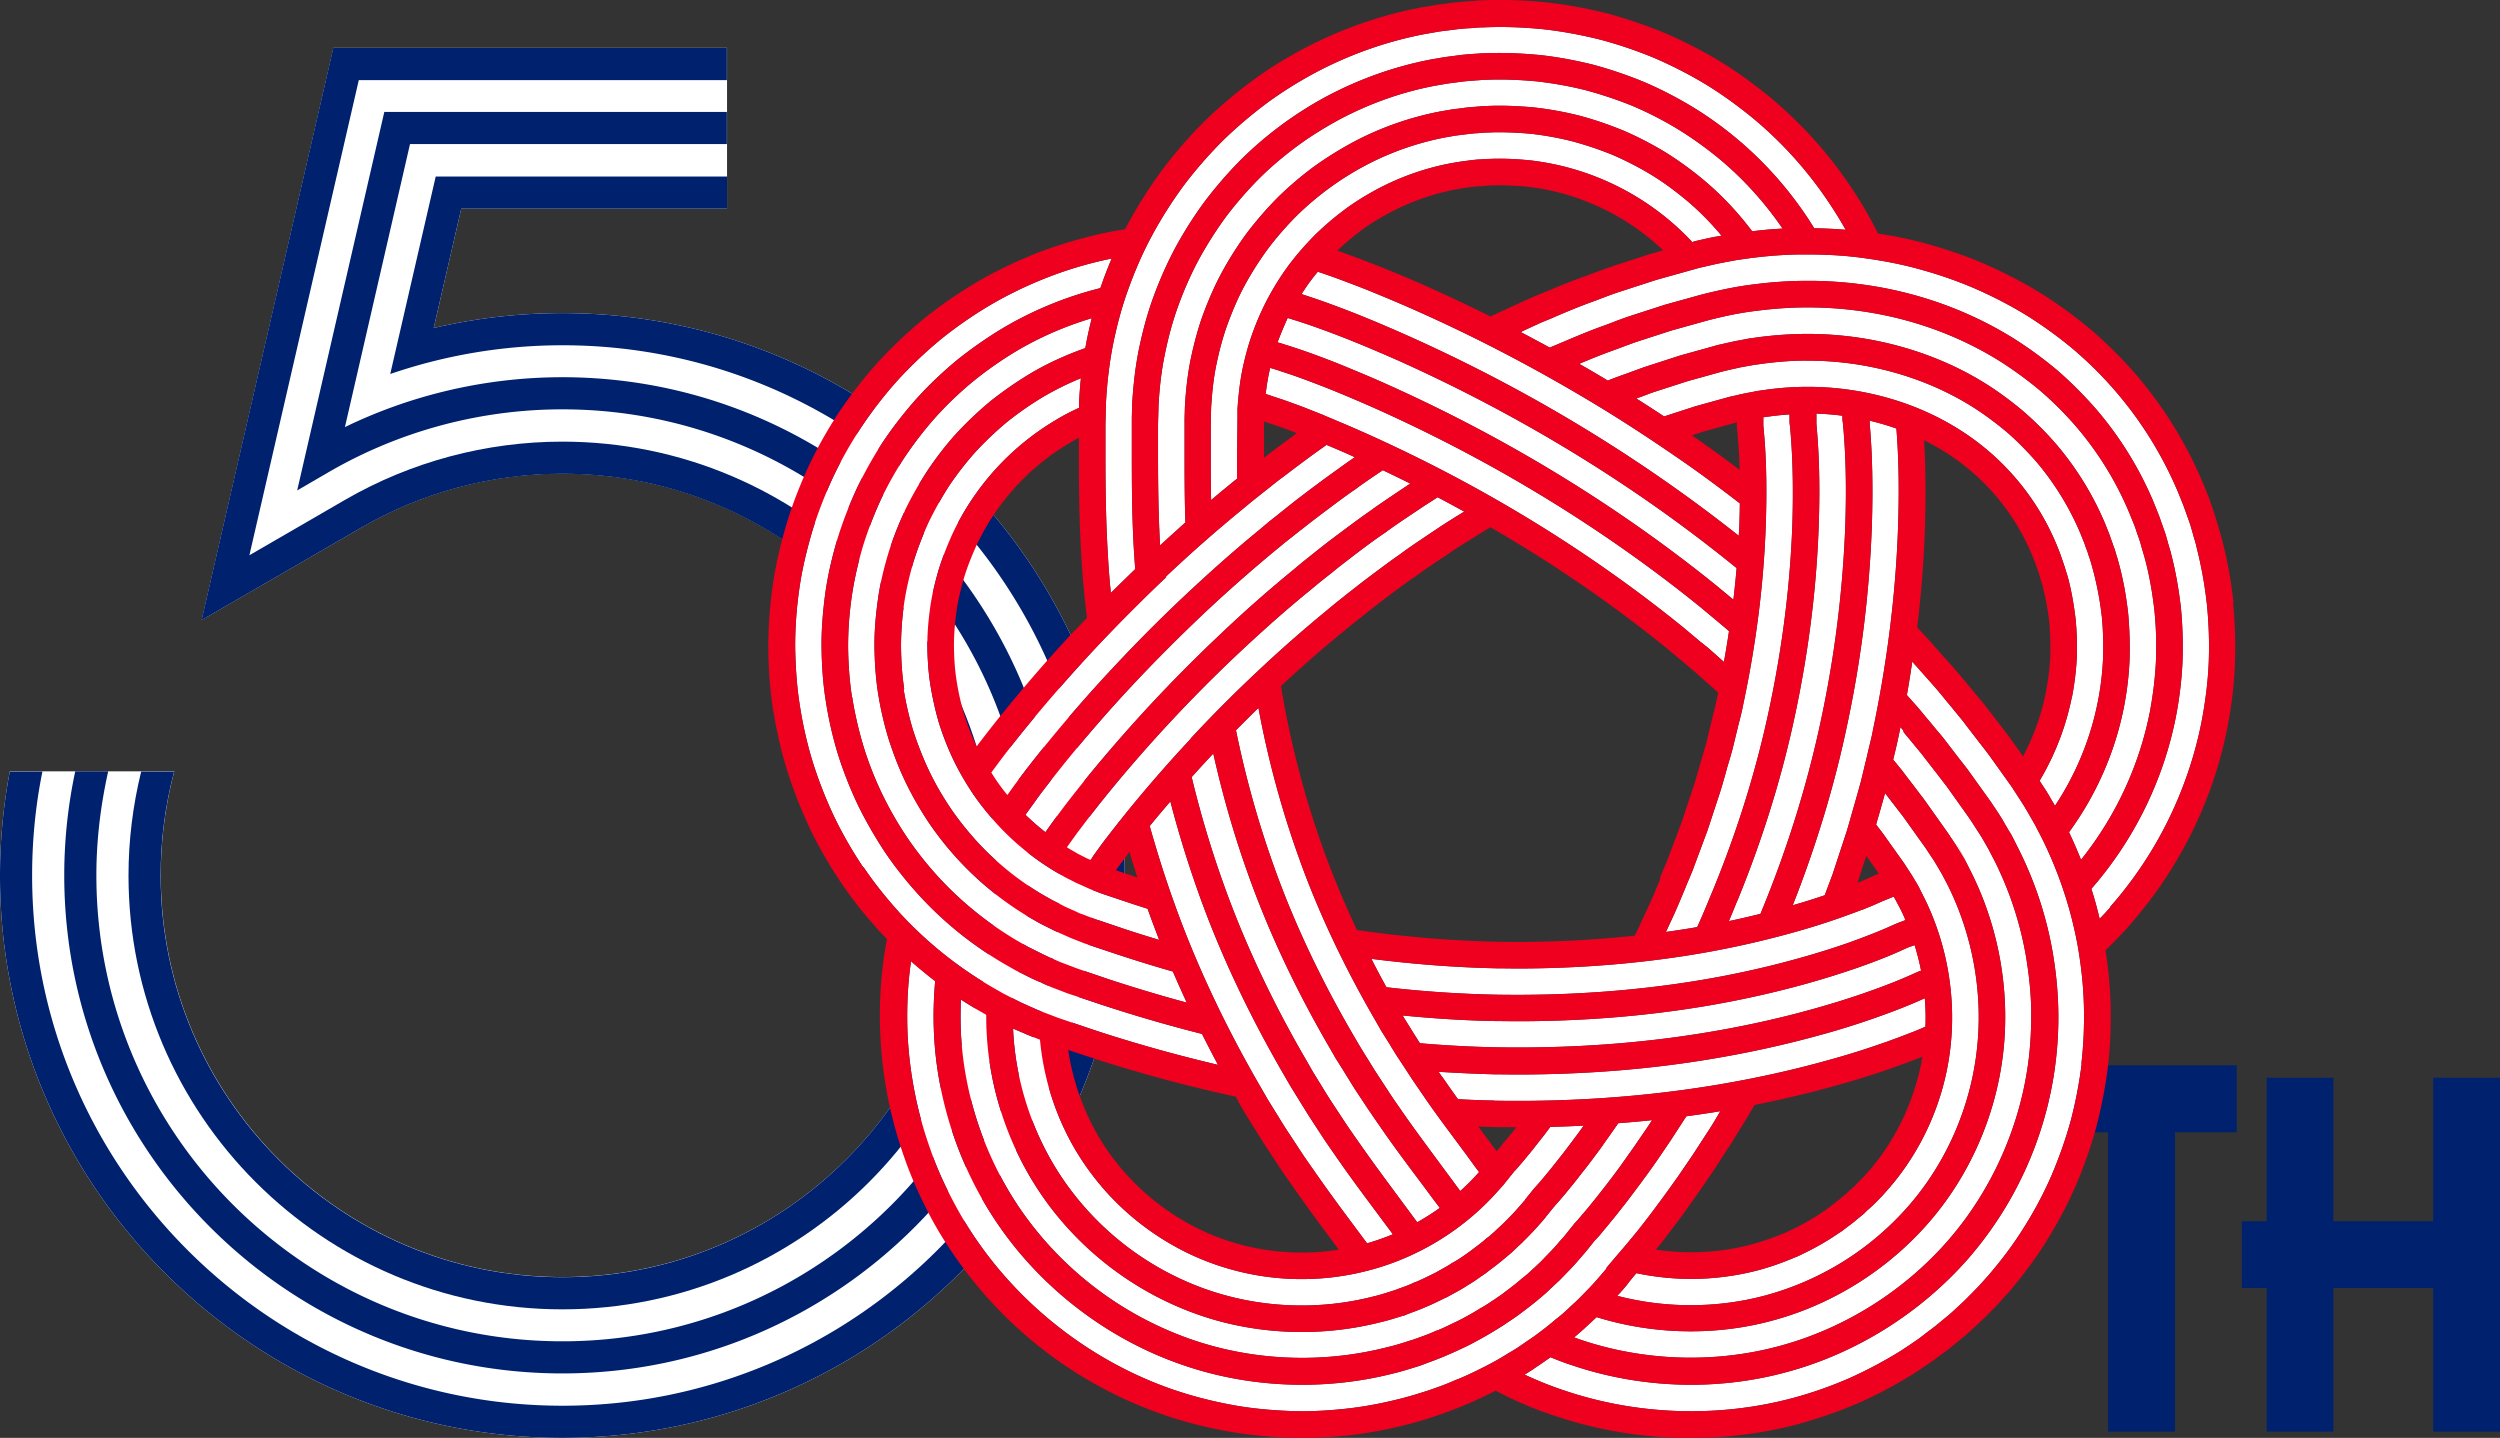
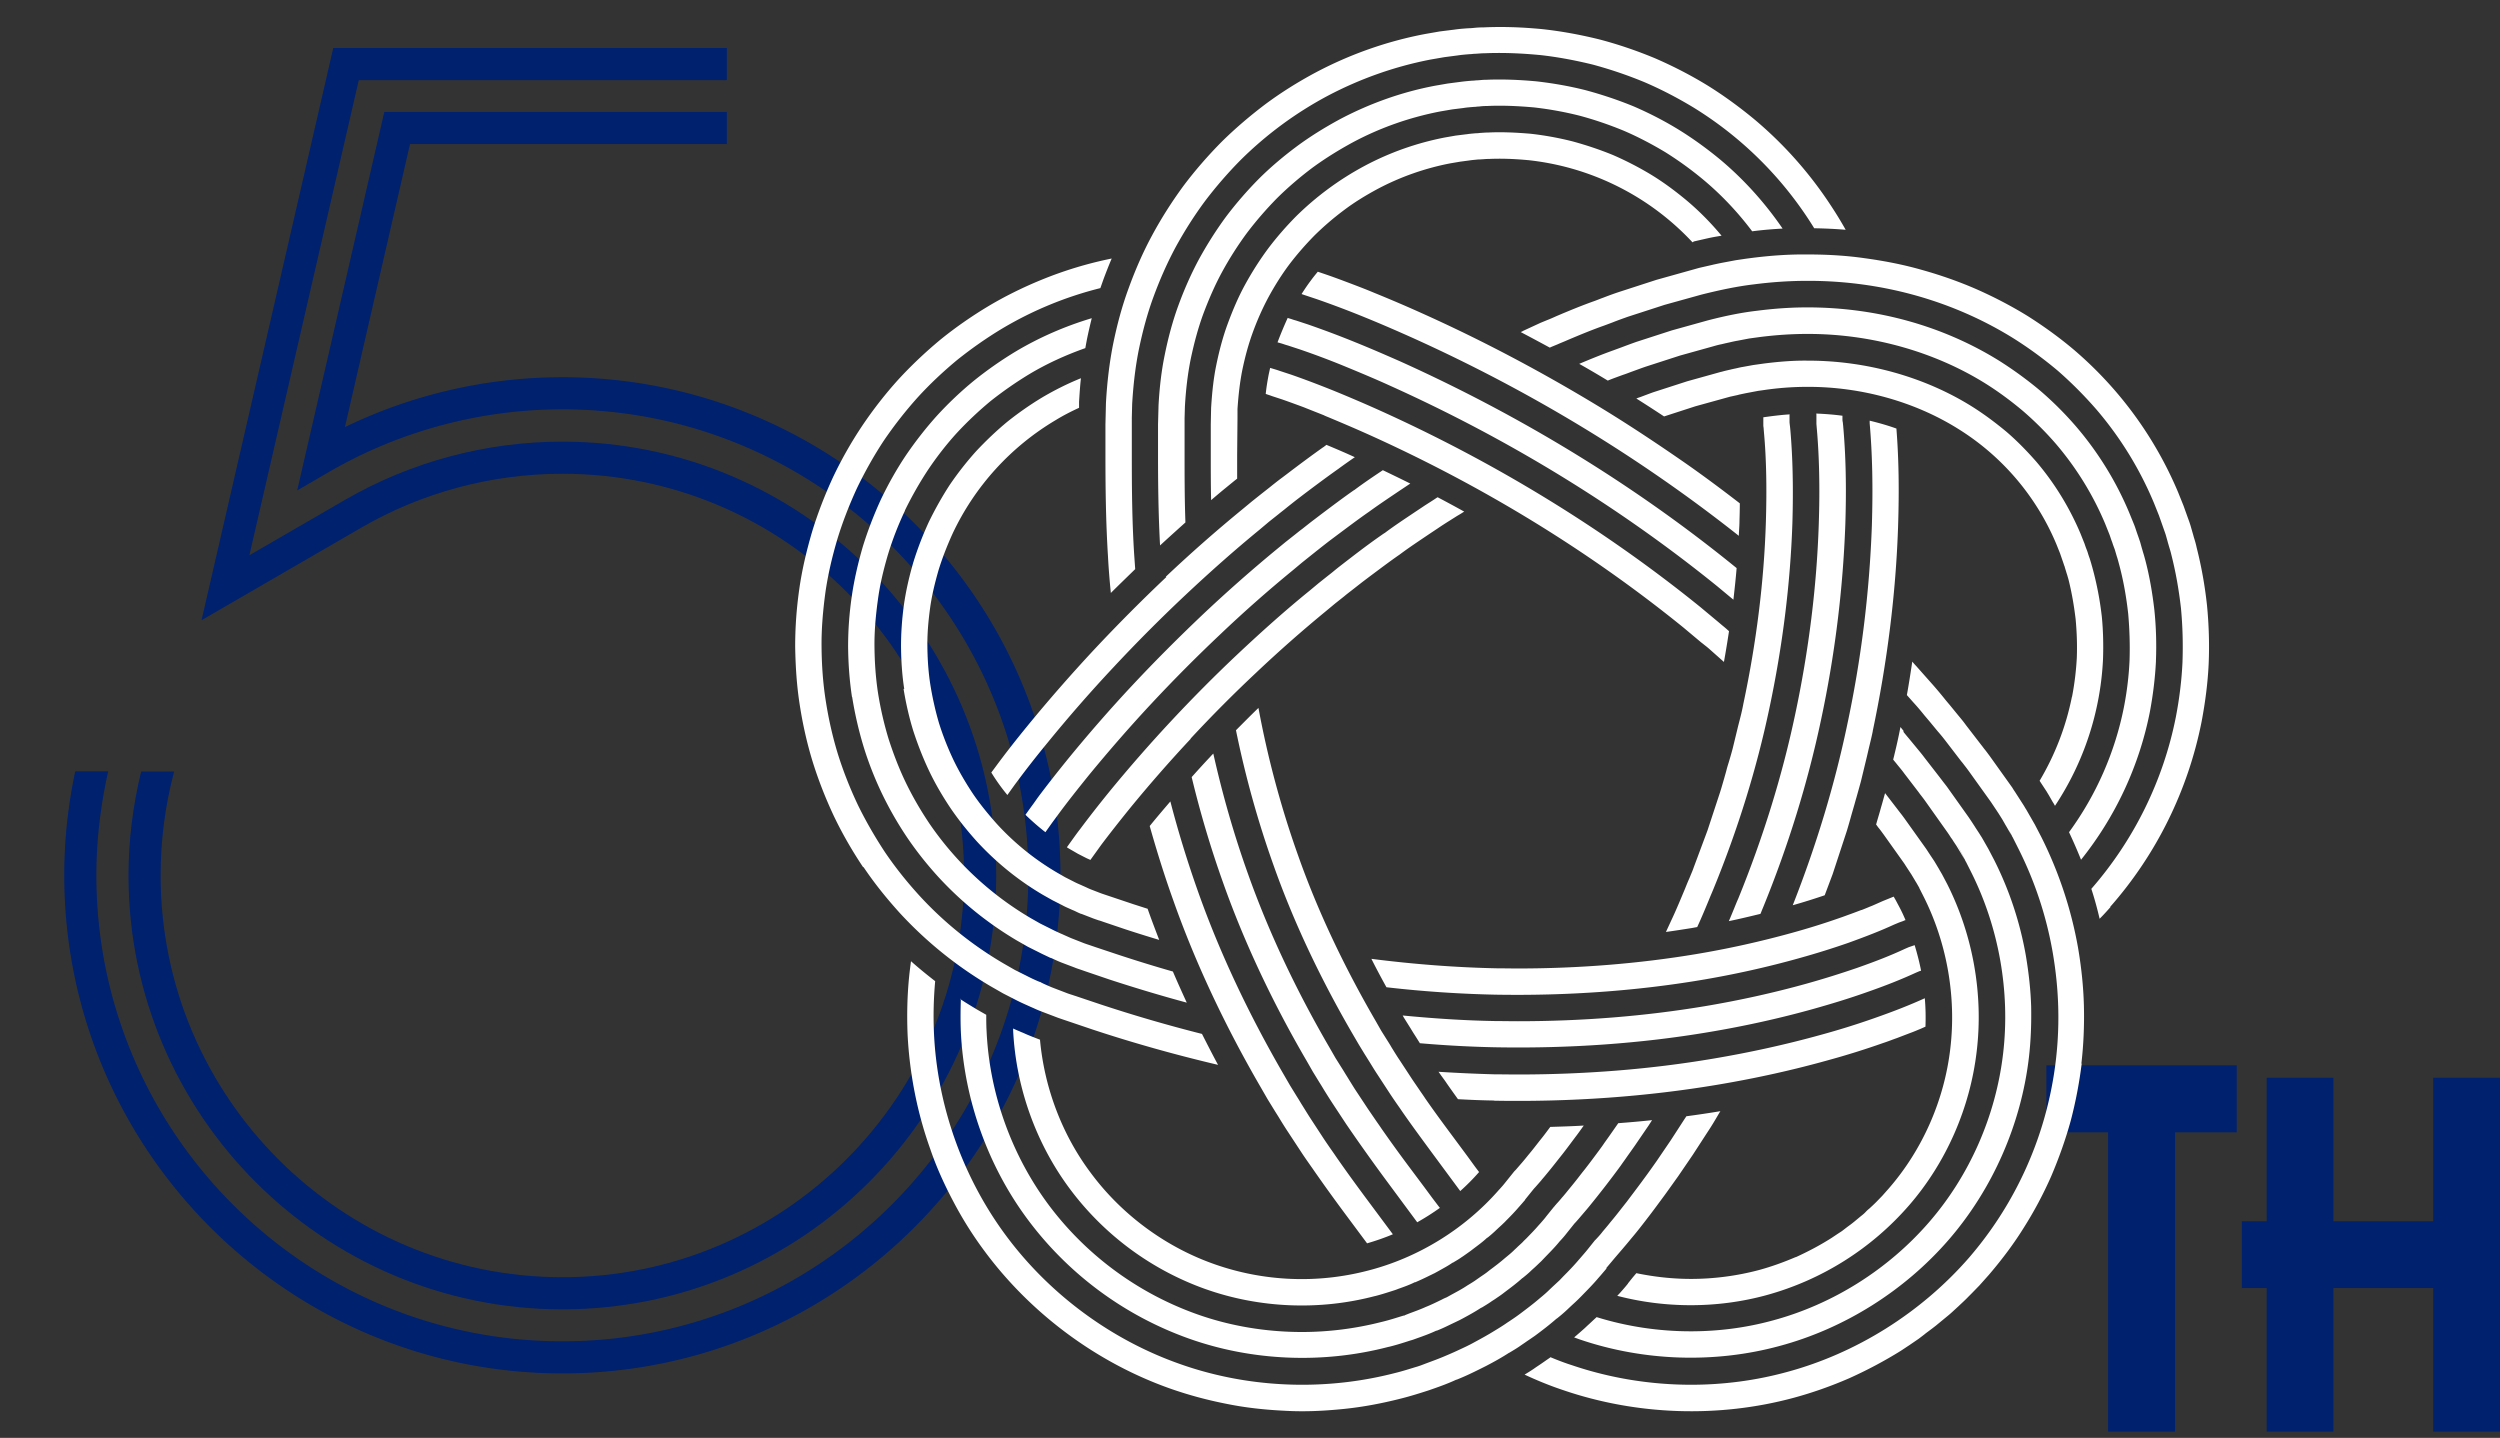
<svg xmlns="http://www.w3.org/2000/svg" data-name="レイヤー 2" viewBox="0 0 147.86 85.04">
  <rect x="0" y="0" width="147.86" height="85.04" fill="#333333" stroke="none" />
  <g data-name="レイヤー 1">
-     <path d="M.58 45.63A33.3 33.3 0 0 0 0 51.78c0 18.34 14.92 33.26 33.26 33.26s33.26-14.92 33.26-33.26S51.6 18.52 33.26 18.52c-2.57 0-5.13.3-7.61.88l1.63-7.06H43V2.83H19.72l-7.79 33.84 9.46-5.48c3.59-2.08 7.7-3.18 11.88-3.18 13.1 0 23.76 10.66 23.76 23.76S46.37 75.53 33.27 75.53 9.51 64.87 9.51 51.77c0-2.09.27-4.16.8-6.15H.58Z" style="fill:#fff" />
    <path d="M121.03 66.97h3.65v17.7h3.96v-17.7h3.65v-3.96h-11.26zm22.88-3.23v8.49h-5.9v-8.49h-3.95v8.49h-1.47v3.95h1.47v8.49h3.95v-8.49h5.9v8.49h3.95V63.74zM7.6 51.78c0 14.15 11.51 25.66 25.66 25.66s25.66-11.51 25.66-25.66-11.51-25.66-25.66-25.66c-4.51 0-8.95 1.19-12.83 3.43l-5.68 3.29 6.47-28.1h21.77v-1.9H19.71l-7.79 33.84 9.46-5.48c3.59-2.08 7.7-3.18 11.88-3.18 13.1 0 23.76 10.66 23.76 23.76S46.36 75.54 33.26 75.54 9.5 64.88 9.5 51.78c0-2.09.27-4.16.8-6.15H8.35c-.49 2-.75 4.07-.75 6.15" style="fill:#00216e" />
-     <path d="M33.26 18.52c-2.57 0-5.13.3-7.61.88l1.63-7.06H43v-1.9H25.77l-2.69 11.68c3.26-1.12 6.71-1.7 10.19-1.7 17.29 0 31.36 14.07 31.36 31.36S50.56 83.14 33.27 83.14 1.9 69.07 1.9 51.78c0-2.07.2-4.14.61-6.15H.58A33.3 33.3 0 0 0 0 51.78c0 18.34 14.92 33.26 33.26 33.26s33.26-14.92 33.26-33.26S51.6 18.52 33.26 18.52" style="fill:#00216e" />
    <path d="m17.59 29 1.89-1.1c4.17-2.41 8.93-3.69 13.78-3.69 15.2 0 27.56 12.36 27.56 27.56S48.46 79.33 33.26 79.33 5.7 66.97 5.7 51.77c0-2.08.25-4.14.7-6.15H4.45a29.5 29.5 0 0 0-.65 6.15c0 16.24 13.22 29.46 29.46 29.46s29.46-13.21 29.46-29.46S49.5 22.31 33.26 22.31c-4.47 0-8.88 1.02-12.86 2.95l3.85-16.74h18.74v-1.9H22.73l-5.15 22.37Z" style="fill:#00216e" />
    <path d="M69.99 11c.69-.92 1.46-1.8 2.26-2.61.8-.79 1.69-1.55 2.62-2.25.88-.65 1.84-1.26 2.92-1.84 2.05-1.09 4.24-1.86 6.5-2.29l.86-.15.88-.11c.27-.04.54-.06.83-.08.1 0 .21-.01.31-.02q.285-.03.54-.03h.03c1.06-.05 2.19-.02 3.45.1 1.12.12 2.27.33 3.4.61 1.11.29 2.22.67 3.28 1.11 1.04.45 2.08.98 3.08 1.59.94.58 1.88 1.26 2.8 2.02 1.79 1.5 3.32 3.24 4.57 5.16q.435.66.84 1.38-.9-.075-1.86-.09a21.8 21.8 0 0 0-7.17-7.16c-.93-.56-1.89-1.06-2.87-1.48-.99-.41-2.02-.76-3.06-1.04-1.06-.26-2.13-.46-3.17-.57h-.01c-1.17-.11-2.22-.14-3.2-.1-.19 0-.37.02-.55.03-.08 0-.17.01-.26.02h-.03c-.26.02-.52.04-.78.08l-.77.1-.81.14c-2.12.41-4.16 1.13-6.08 2.14a22 22 0 0 0-5.18 3.82c-.75.76-1.46 1.58-2.11 2.44-.62.84-1.2 1.75-1.73 2.72-.48.9-.91 1.86-1.31 2.95-.34.93-.62 1.95-.86 3.11-.19.96-.32 2-.39 3.2l-.02.8v2.2c0 1.86.01 3.86.14 5.9l.06.86c-.48.47-.97.94-1.44 1.41-.07-.69-.13-1.41-.17-2.17-.13-2.09-.15-4.12-.15-6v-1.8l.03-1.26c.07-1.27.21-2.39.41-3.42.25-1.24.55-2.33.92-3.34.42-1.16.88-2.2 1.4-3.16.56-1.04 1.19-2.02 1.85-2.92m57.52 28.13c-.05.97-.17 1.97-.36 2.98-.63 3.19-2.03 6.19-4.07 8.74-.22-.55-.46-1.1-.71-1.63a18.7 18.7 0 0 0 3.25-7.41c.18-.93.29-1.85.33-2.75.03-.94 0-1.87-.08-2.76-.11-.99-.27-1.88-.48-2.7-.04-.16-.08-.3-.12-.45-.02-.07-.04-.15-.07-.23l-.1-.34c-.02-.08-.05-.15-.08-.23l-.04-.11c-.03-.08-.05-.16-.08-.23-.05-.13-.09-.27-.14-.4l-.26-.65c-.72-1.71-1.69-3.28-2.89-4.69-.62-.72-1.28-1.37-1.95-1.95-.7-.59-1.44-1.14-2.22-1.63-3.04-1.9-6.77-2.94-10.5-2.94h-.04c-.84 0-1.75.05-2.79.18l-.66.09-.68.13c-.18.03-.35.07-.52.11-.06.01-.12.03-.19.04-.07.02-.13.03-.2.05-.16.03-.32.07-.49.12l-2.01.56-2.04.66c-.29.1-.58.21-.86.31-.16.06-.31.12-.47.17-.3.11-.61.22-.9.34-.56-.34-1.12-.67-1.69-.99.66-.28 1.35-.56 2.02-.8.16-.06.33-.12.49-.18.29-.11.59-.22.87-.32l2.1-.68 2.12-.59c1.12-.29 2.05-.47 2.91-.57 1.09-.14 2.06-.2 2.98-.2 4.1 0 8.03 1.09 11.37 3.17.85.54 1.66 1.13 2.42 1.77a20 20 0 0 1 2.12 2.12c1.3 1.52 2.36 3.24 3.13 5.08l.29.71c.06.15.11.31.16.46l.13.37c.02.07.05.14.07.21l.1.36c.03.09.05.18.08.27.05.16.09.31.13.46.24.92.41 1.89.53 2.94.1.97.13 1.98.09 2.99Zm-14.93 4.16c.11.14.22.27.33.4l.47.57c.14.17.3.36.44.55l.9 1.16c.05.07.11.14.16.21.09.12.18.23.27.35l1.28 1.8c.08.12.17.25.26.39.05.08.1.15.14.22l.21.32c.04.06.08.13.12.19l.07.11c.04.08.09.15.13.23l.24.42.35.67c.9 1.79 1.53 3.7 1.87 5.66.18 1.08.28 2.05.31 2.98.02 1.03-.02 2.04-.13 3-.46 3.97-2.15 7.81-4.75 10.81-2.62 3.02-6.17 5.25-10.01 6.28-3.83 1.04-8.03.9-11.81-.39l-.33-.12c.21-.18.42-.36.63-.55l.17-.16c.17-.15.33-.31.5-.46l.03-.03c1.8.56 3.69.84 5.57.84 1.64 0 3.27-.21 4.84-.64 3.54-.95 6.82-3.01 9.24-5.8 2.41-2.77 3.96-6.31 4.39-9.98.43-3.64-.24-7.46-1.9-10.76s-.31-.6-.31-.6v-.02c-.08-.13-.15-.25-.23-.38-.04-.07-.08-.14-.13-.22l-.06-.1c-.04-.07-.08-.13-.12-.2l-.2-.3c-.04-.07-.08-.13-.13-.19-.08-.13-.16-.25-.26-.39l-1.22-1.72c-.09-.13-.19-.26-.29-.39-.05-.06-.1-.13-.15-.2l-.85-1.11c-.15-.21-.32-.4-.46-.58l-.19-.23c.02-.1.05-.19.07-.29a32 32 0 0 0 .36-1.64c.06.07.12.15.18.22Zm-55.79 15.8c.32.21.65.41.98.61l.56.32c0 .32 0 .64.02.97.17 3.69 1.48 7.33 3.67 10.27a18.86 18.86 0 0 0 8.78 6.47c1.97.7 4.08 1.05 6.2 1.05 1.58 0 3.16-.2 4.69-.59s0 0 .01 0c.37-.09.73-.2 1.08-.31l.23-.07h.04c.09-.05.19-.08.28-.12.32-.12.66-.24.99-.39.33-.13.65-.29.96-.44.09-.05.18-.09.28-.13l.27-.15c.31-.17.64-.34.95-.55.2-.12.4-.24.59-.38l.2-.14c.12-.08.24-.16.36-.25l.19-.15c.3-.22.6-.45.9-.71.17-.14.36-.29.53-.46.06-.06.12-.11.18-.17.1-.1.21-.19.31-.29l.02-.02c.07-.08.15-.15.22-.22.24-.25.49-.5.72-.77.04-.04.08-.09.12-.13.11-.13.23-.26.34-.41l.46-.57h.01s.04-.06.06-.08.04-.04.06-.07l.11-.12c.08-.09.16-.18.23-.27l.02-.02c.15-.17.29-.35.43-.52.25-.3.5-.62.73-.92l.16-.2c.29-.37.57-.75.86-1.14.1-.14.2-.27.29-.41.18-.25.35-.49.53-.75l.3-.43c.67-.05 1.34-.11 2-.18l-.2.31-.82 1.2c-.18.26-.37.52-.55.78-.1.14-.2.28-.29.41-.33.45-.61.82-.88 1.17l-.14.18c-.25.32-.51.65-.78.98-.15.19-.31.37-.47.56-.08.09-.15.18-.24.28l-.15.17s-.07.07-.1.11l-.44.55c-.1.13-.21.26-.34.4-.05.05-.09.1-.14.16-.25.3-.53.58-.82.88l-.2.21c-.12.11-.24.23-.36.34l-.2.18c-.16.16-.34.31-.54.47h-.01c-.33.3-.68.56-1.04.83l-.13.1c-.13.1-.27.19-.4.28-.07.05-.15.1-.23.15-.18.13-.38.25-.61.39h-.02c-.35.23-.71.43-1.1.64l-.19.1-.25.12c-.38.18-.73.36-1.09.5h-.03c-.36.17-.74.31-1.14.45l-.25.09-.17.05c-.43.14-.84.27-1.26.37h-.01c-3.87 1.01-8.06.84-11.8-.49a20.44 20.44 0 0 1-9.51-7.01c-2.38-3.18-3.79-7.13-3.98-11.12-.03-.67-.02-1.33 0-1.97Zm-6.4-17.86c-.14-.93-.22-1.91-.23-2.99 0-.91.06-1.89.22-2.99.13-.89.34-1.85.65-2.92.28-.91.64-1.85 1.07-2.79.45-.94.95-1.82 1.48-2.61.58-.85 1.2-1.64 1.85-2.36.68-.74 1.41-1.43 2.18-2.06.77-.62 1.6-1.2 2.46-1.72 1.41-.84 2.93-1.5 4.5-1.97-.1.41-.2.83-.29 1.28-.03.16-.06.32-.09.49-1.16.41-2.28.92-3.33 1.55-.79.48-1.55 1.01-2.27 1.58-.7.58-1.38 1.22-2.01 1.9-.6.66-1.17 1.39-1.7 2.18-.48.73-.94 1.53-1.36 2.39v.02c-.42.89-.74 1.73-1 2.58-.3 1.02-.49 1.87-.6 2.7-.14 1.02-.21 1.92-.2 2.75.01 1 .08 1.9.21 2.75.15.94.36 1.84.62 2.7.28.87.61 1.74 1.01 2.57.39.81.85 1.61 1.37 2.39a18.8 18.8 0 0 0 6.01 5.64l.58.33.62.31c.21.11.41.2.61.29l.05.02c.07.03.13.06.2.09.14.06.28.13.44.19l.61.24c.15.06.31.11.46.16.08.03.15.05.23.08l1.35.45c1.09.36 2.19.7 3.28 1.01.26.61.54 1.23.82 1.84-1.52-.41-3.05-.87-4.58-1.37l-1.38-.47c-.09-.03-.17-.06-.26-.09-.14-.05-.28-.09-.42-.15l-.74-.28q-.195-.075-.42-.18c-.09-.04-.17-.08-.25-.11h-.02c-.22-.11-.43-.2-.64-.31L60.8 56l-.65-.37a20.4 20.4 0 0 1-4.64-3.75c-.73-.8-1.33-1.57-1.86-2.35a21 21 0 0 1-1.49-2.6c-.43-.9-.8-1.84-1.09-2.79-.28-.93-.51-1.91-.67-2.92Zm18.56-7.12a85 85 0 0 1 4.52-3.98l.58-.48.59-.47.42-.33c.25-.2.51-.41.77-.6l.37-.28c.67-.51 1.37-1.03 2.06-1.52h.01c.06-.05.12-.09.18-.14.6.25 1.16.49 1.68.73-.32.22-.65.45-.96.68-.68.48-1.35.98-2 1.47l-.38.29c-.26.2-.51.4-.76.6-.13.11-.27.21-.4.32l-.58.46-.57.48c-1.45 1.19-2.9 2.47-4.44 3.92a92 92 0 0 0-4.17 4.19 86 86 0 0 0-3.9 4.46c-.7.85-1.3 1.62-1.84 2.35-.15.2-.3.41-.45.62l-.1.14a11.5 11.5 0 0 1-.95-1.33l.26-.35c.56-.76 1.16-1.53 1.88-2.41 1.26-1.54 2.6-3.07 3.97-4.54 1.35-1.44 2.78-2.88 4.24-4.26Zm7.23-15.3c.08.03.17.05.25.08s.16.05.23.07l.7.23c.86.3 1.73.62 2.74 1.03.99.4 1.86.78 2.68 1.14 7.19 3.24 13.85 7.31 19.77 12.11l.16.13c-.05.62-.12 1.25-.19 1.87l-.95-.79c-5.83-4.72-12.36-8.72-19.43-11.9-.79-.36-1.65-.72-2.62-1.12-.95-.39-1.84-.72-2.66-1l-.67-.22-.2-.06c-.14-.05-.28-.09-.43-.13v-.01c.2-.53.4-1 .6-1.44Zm35.98 6.53c.14 1.77.17 3.62.1 5.78-.13 3.96-.64 8.04-1.5 12.12v.02c-.07.35-.16.7-.25 1.08l-.09.39-.36 1.49c-.09.33-.18.65-.27.97-.05.16-.09.33-.14.49l-.15.52c-.09.33-.18.64-.27.94l-.84 2.56-.47 1.25c-.62.21-1.25.41-1.89.59 1.39-3.53 2.47-7.1 3.21-10.62a68 68 0 0 0 1.47-11.84c.07-2.28.03-4.2-.13-6.05v-.15c.53.13 1.07.28 1.59.47ZM83.99 61.72c-.12-.19-.23-.37-.36-.57-.09-.14-.17-.28-.26-.42l-.35-.56-.06-.11c1.86.18 3.7.3 5.51.33.43 0 .87.01 1.3.01 3.82 0 7.53-.3 11.06-.89 2.03-.34 4.07-.79 6.04-1.34 1-.28 1.99-.59 2.95-.92 1.17-.41 2.05-.76 2.84-1.13l.23-.1.35-.12c.15.5.28 1 .38 1.51l-.1.03-.21.09c-.85.39-1.77.76-2.98 1.18-.99.35-2.01.66-3.04.95-2.03.57-4.12 1.03-6.21 1.38-4.02.68-8.28.98-12.65.9-1.47-.03-2.96-.11-4.45-.24Zm-3.14 11.81-1.22-1.64c-.67-.9-1.24-1.69-1.75-2.42-.1-.14-.2-.29-.3-.43-.19-.27-.38-.54-.56-.81l-.84-1.28c-.18-.27-.36-.56-.53-.84-.09-.15-.19-.3-.28-.45l-.4-.65-.38-.66c-2.15-3.7-3.9-7.43-5.19-11.08-.52-1.45-.98-2.92-1.4-4.41 0 0 0-.01.01-.02.39-.48.8-.96 1.21-1.44.47 1.81 1.02 3.59 1.64 5.34 1.26 3.56 2.97 7.2 5.07 10.82l.37.64.4.65c.09.14.18.29.27.44.17.27.34.55.52.83l.81 1.24c.18.27.36.53.55.8.1.14.19.28.29.42.51.73 1.06 1.49 1.73 2.39L82.38 73c-.5.21-1.02.39-1.54.54ZM53.48 40.75c-.12-.77-.18-1.6-.19-2.52 0-.75.05-1.58.18-2.52.11-.74.28-1.53.55-2.46.24-.77.53-1.54.91-2.37.39-.8.81-1.54 1.24-2.2.49-.72 1.02-1.39 1.56-1.99.58-.62 1.2-1.21 1.84-1.74.65-.52 1.35-1.01 2.08-1.45.73-.43 1.49-.81 2.28-1.13-.05.45-.08.91-.11 1.4v.35c-.48.22-.93.45-1.37.72a15.46 15.46 0 0 0-6.11 6.72c-.34.75-.61 1.45-.83 2.16-.25.87-.41 1.58-.5 2.24-.12.88-.17 1.61-.16 2.29.01.85.07 1.59.18 2.28q.195 1.185.51 2.25c.23.73.51 1.44.84 2.14.32.67.71 1.34 1.14 1.99.39.58.86 1.17 1.43 1.81a15.3 15.3 0 0 0 3.57 2.89l.47.27.51.26c.17.09.34.16.5.23l.06.03c.06.02.11.05.16.07.11.05.23.11.37.16l.49.19c.08.03.17.06.26.09l1.7.57.84.27c0 .01 0 .03.01.04.21.6.44 1.2.67 1.8a78 78 0 0 1-2.01-.63l-1.33-.45c-.08-.03-.17-.06-.25-.08-.14-.05-.27-.09-.39-.14l-.62-.24h-.02q-.15-.06-.33-.15c-.08-.04-.16-.07-.23-.1l-.04-.02c-.18-.08-.35-.15-.51-.24l-.59-.3-.55-.31c-1.45-.85-2.77-1.92-3.92-3.17-.62-.69-1.13-1.34-1.57-1.99-.48-.72-.91-1.46-1.26-2.2-.36-.76-.67-1.56-.93-2.36-.24-.78-.43-1.61-.57-2.47Zm24.87-16.17c-.4-.16-.81-.32-1.26-.5-.51-.19-.9-.33-1.24-.45l-.61-.2c-.06-.02-.11-.04-.17-.06-.07-.02-.14-.05-.21-.07.04-.39.1-.75.16-1.07.03-.16.07-.32.1-.47.11.03.24.07.37.11.07.02.15.05.21.07l.64.21c.78.27 1.65.6 2.57.97.95.39 1.79.75 2.57 1.1 6.94 3.12 13.37 7.06 19.08 11.68l1.08.9.2.17c.11.09.22.18.33.28l.09.08c-.09.6-.19 1.21-.3 1.82l-.8-.71c-.11-.1-.23-.2-.35-.29-.06-.05-.12-.1-.19-.15l-1.05-.88c-5.61-4.55-11.92-8.41-18.74-11.47-.76-.34-1.58-.69-2.52-1.08ZM70.42 43.7a83 83 0 0 0-3.62 4.14c-.63.78-1.18 1.48-1.67 2.13l-.64.89c-.08-.04-.16-.07-.24-.11l-.49-.25-.45-.26c-.07-.04-.14-.08-.21-.13l.38-.53c.13-.18.26-.36.4-.54.5-.67 1.06-1.39 1.71-2.19a87 87 0 0 1 7.65-8.2c1.46-1.37 2.83-2.59 4.21-3.71l.54-.45.54-.43c.13-.1.27-.21.4-.32.23-.19.47-.37.7-.55l.39-.3c.6-.46 1.23-.93 1.86-1.36h.01c.57-.43 1.18-.83 1.76-1.22l.54-.36c.24-.16.49-.31.74-.48.03-.02.06-.04.1-.06.53.28 1.05.56 1.57.85-.09.05-.17.11-.26.16l-.17.1c-.14.09-.27.17-.41.26-.24.15-.49.31-.74.48l-.54.36c-.56.38-1.14.76-1.7 1.18-.61.42-1.21.88-1.79 1.31l-.41.31-.69.54c-.13.1-.26.2-.39.31l-.53.42-.53.44a79 79 0 0 0-4.13 3.64 80 80 0 0 0-3.89 3.91Zm11.37-15.89c.54.26 1.08.52 1.62.79l-.09.06-.54.36c-.59.4-1.21.81-1.8 1.24-.65.45-1.28.93-1.9 1.39l-.4.3c-.25.19-.49.38-.73.57-.13.1-.26.21-.39.31l-.55.44-.55.46a77 77 0 0 0-4.28 3.78 91 91 0 0 0-4.03 4.05c-1.3 1.39-2.56 2.84-3.76 4.3-.66.82-1.24 1.55-1.75 2.24l-.42.57-.39.55c-.41-.32-.8-.66-1.18-1.03l.3-.42c.15-.2.29-.4.43-.6.53-.71 1.12-1.46 1.8-2.3 1.22-1.49 2.5-2.96 3.83-4.38 1.31-1.4 2.69-2.78 4.1-4.12a88 88 0 0 1 4.36-3.85l.56-.46.57-.45c.14-.11.27-.22.41-.32.24-.19.49-.39.73-.57l.38-.29c.64-.48 1.3-.98 1.96-1.44h.01c.56-.42 1.14-.81 1.71-1.19Zm2.03 44.48-1.68-2.27a116 116 0 0 1-2-2.78c-.18-.26-.36-.52-.53-.77l-.81-1.23c-.17-.26-.34-.53-.5-.79-.09-.15-.18-.3-.27-.44l-.38-.62-.36-.63c-2.06-3.53-3.72-7.08-4.95-10.55a61 61 0 0 1-1.86-6.25c.36-.4.72-.8 1.09-1.19.06-.07.13-.14.19-.2.54 2.41 1.22 4.79 2.05 7.11 1.2 3.38 2.82 6.84 4.83 10.29l.35.61.39.62c.09.14.17.28.26.42.16.26.32.52.49.79l.78 1.18.52.76c.1.14.19.27.29.42.49.7 1.02 1.44 1.68 2.32l.86 1.15.45.61.41.54s.03.03.04.05q-.63.45-1.32.84Zm2.55-1.83v-.01l-1.7-2.3c-.64-.87-1.17-1.59-1.65-2.28-.1-.14-.19-.28-.29-.42-.17-.24-.34-.49-.5-.73l-.77-1.18c-.16-.24-.31-.49-.47-.75-.09-.14-.18-.29-.27-.43l-.36-.59-.35-.6c-1.96-3.37-3.54-6.74-4.7-10.03-.92-2.58-1.66-5.25-2.21-7.95.44-.44.88-.89 1.33-1.32.55 2.97 1.34 5.91 2.35 8.74 1.13 3.2 2.67 6.48 4.58 9.77l.33.58.37.59c.09.14.17.27.25.41.15.24.3.49.47.74l.74 1.13c.16.24.33.48.49.72.09.13.19.27.28.41.47.68.99 1.39 1.63 2.25l.86 1.16.48.66.22.29s-.01.02-.02.02c-.34.39-.7.75-1.09 1.1Zm26.23-16-.28.1-.31.13c-.76.35-1.6.68-2.71 1.08-.92.32-1.88.62-2.85.89-1.92.54-3.9.98-5.88 1.31-3.83.64-7.89.93-12.07.86a69 69 0 0 1-6.5-.44c-.31-.56-.61-1.12-.89-1.68 2.51.32 4.99.51 7.42.56.41 0 .83.01 1.24.01 3.64 0 7.18-.29 10.54-.85 1.92-.32 3.85-.75 5.72-1.27.94-.26 1.87-.55 2.75-.86.24-.08.47-.17.67-.24.22-.08.43-.16.64-.24h.02c.15-.06.3-.12.44-.18.07-.03.13-.05.2-.08l.61-.27.64-.26.12.21.25.47c.12.23.23.47.33.71l-.1.03Zm-3.63-29.88v.21c0 .08.01.14.02.18l.02.19c.16 1.78.2 3.64.13 5.86a67 67 0 0 1-1.44 11.57c-.78 3.69-1.93 7.43-3.44 11.12-.05.11-.09.23-.14.34-.62.15-1.24.3-1.87.43.11-.25.21-.5.31-.74.08-.2.16-.4.25-.6 1.47-3.61 2.6-7.27 3.36-10.87.81-3.8 1.28-7.6 1.4-11.29.07-2.12.03-3.97-.12-5.67l-.02-.24v-.55s-.01-.04-.01-.06c.52.02 1.04.06 1.56.13Zm-3.13-.1v.5c.01.1.02.19.03.26l.02.21c.14 1.62.18 3.42.12 5.47-.12 3.59-.58 7.3-1.37 11.01-.74 3.51-1.84 7.08-3.28 10.6-.08.2-.17.4-.25.6-.23.56-.47 1.14-.73 1.7l-.33.06c-.5.08-1.01.16-1.52.23l.3-.65c.3-.63.57-1.29.83-1.91.08-.2.16-.4.25-.6.03-.07.06-.14.09-.22.06-.14.12-.28.17-.43l.82-2.2.74-2.25c.09-.28.17-.57.25-.84.04-.15.09-.31.13-.47s.09-.32.14-.48c.08-.27.16-.54.23-.81l.32-1.32.09-.35c.08-.31.16-.64.22-.97.77-3.62 1.22-7.23 1.33-10.73.06-1.97.03-3.74-.11-5.28l-.02-.24c0-.07-.02-.15-.02-.2v-.49l.44-.06c.4-.05.76-.09 1.1-.11ZM61.51 61.5c.26 2.84 1.31 5.62 3.01 7.88 1.83 2.47 4.43 4.38 7.31 5.39a15.53 15.53 0 0 0 9.07.38c2.97-.76 5.71-2.45 7.73-4.75.03-.04.07-.07.1-.11.09-.1.19-.21.29-.34l.49-.61s.07-.09.11-.12c.02-.03.05-.05.07-.08l.33-.38c.13-.15.25-.3.37-.45.23-.27.45-.56.67-.84l.16-.2c.16-.2.31-.41.47-.62.66-.02 1.32-.04 1.98-.08-.03.05-.07.09-.1.14-.1.14-.2.28-.29.4-.28.37-.55.74-.83 1.1l-.15.19c-.23.29-.47.6-.71.89-.14.17-.27.33-.41.49l-.02.03-.21.24-.15.17c-.05.05-.09.1-.14.16l-.46.57v.02c-.09.1-.18.21-.28.32-.04.05-.09.1-.14.16-.2.23-.42.46-.65.69-.07.07-.14.15-.22.22-.09.09-.18.17-.28.26-.06.06-.13.12-.2.19-.14.13-.3.27-.45.39h-.02c-.25.24-.53.44-.82.66l-.17.13-.31.22c-.07.05-.14.1-.22.15-.15.11-.33.21-.51.32h-.02c-.27.19-.56.34-.86.51l-.22.12c-.09.04-.18.09-.27.13-.3.15-.58.28-.86.4h-.03c-.28.14-.58.25-.89.36-.09.03-.18.07-.27.1l-.22.07c-.34.11-.66.21-.98.29h-.01c-3.27.86-6.81.71-9.98-.41a17.2 17.2 0 0 1-8.04-5.93c-2.01-2.69-3.2-6.03-3.36-9.4v-.09c.11.05.21.1.32.14.09.04.17.08.26.11.19.09.39.17.59.25l.44.17Zm26.87 3.59c-.71-.01-1.43-.04-2.15-.08q-.345-.48-.66-.93c-.09-.14-.19-.27-.29-.41-.07-.09-.13-.19-.2-.28 1.12.07 2.22.12 3.32.15.45 0 .91.01 1.36.01 3.99 0 7.88-.31 11.58-.94 2.14-.36 4.28-.83 6.37-1.41 1.06-.29 2.12-.62 3.14-.98 1.2-.42 2.13-.79 2.99-1.18.05.56.06 1.12.04 1.68l-.29.13c-.2.08-.4.17-.6.24l-.81.31c-.26.09-.53.2-.81.29-1.05.37-2.13.71-3.23 1.01-2.14.6-4.33 1.08-6.53 1.45-4.21.71-8.66 1.03-13.23.95Zm7.9 10.82.28-.35.22-.26c1.06.22 2.15.34 3.23.34 1.36 0 2.73-.18 4.04-.53.73-.2 1.45-.46 2.15-.76h.02c.74-.34 1.4-.69 2.02-1.08.1-.06.2-.13.29-.19l.18-.12.23-.15.26-.2c.05-.04.11-.08.16-.12.1-.07.2-.15.3-.23l.41-.34q.18-.135.3-.27c.04-.04.08-.08.14-.13l.06-.05c.12-.11.25-.23.38-.36l.37-.38.39-.44c2-2.3 3.29-5.24 3.64-8.29.36-3.04-.2-6.24-1.59-8.99s-.25-.5-.25-.5v-.02c-.07-.1-.12-.2-.18-.3-.04-.06-.08-.13-.12-.2l-.05-.08c-.03-.06-.07-.11-.1-.17l-.36-.55c-.04-.07-.09-.14-.14-.21l-1.16-1.63c-.09-.12-.18-.25-.28-.37-.05-.06-.09-.12-.14-.19l-.02-.02c.01-.05.03-.1.04-.15l.15-.51c.05-.16.09-.33.14-.49.07-.24.13-.47.2-.71l.74.96c.05.07.11.14.16.21.09.11.17.22.25.33l1.22 1.71c.08.11.15.22.22.33.05.07.09.14.14.21l.18.27.09.15.06.1c.04.07.09.15.13.22.06.11.13.22.19.33l.3.57c1.52 3.02 2.14 6.52 1.74 9.87-.39 3.36-1.81 6.6-4.01 9.13a17.2 17.2 0 0 1-8.46 5.31c-2.84.77-5.92.78-8.79.03l.03-.03.14-.15c.16-.18.32-.36.47-.55Zm26.27-34.71c.15-.78.24-1.55.28-2.29.03-.79 0-1.55-.07-2.3-.1-.83-.23-1.56-.4-2.25-.03-.13-.07-.25-.1-.36-.02-.06-.04-.12-.06-.19l-.08-.26v-.02c-.03-.06-.05-.13-.07-.19l-.21-.61-.22-.55a14.7 14.7 0 0 0-5.83-6.83c-2.55-1.59-5.69-2.47-8.84-2.47h-.04c-.71 0-1.48.04-2.38.16l-.56.08-.58.11c-.16.03-.3.06-.44.09-.05.01-.1.02-.16.04l-.32.07s-.08.02-.14.03l-2.06.57-1.85.6c-.56-.37-1.1-.72-1.64-1.06.07-.03.15-.06.22-.08.27-.1.55-.21.81-.3l1.98-.64 2.01-.56h.02c.13-.04.26-.07.39-.1.08-.02.15-.03.21-.05.06-.01.13-.03.19-.04.15-.03.29-.07.42-.09l.66-.12.64-.09c.95-.12 1.79-.18 2.57-.17h.04c3.44 0 6.88.96 9.67 2.7.72.45 1.4.96 2.04 1.49.61.52 1.21 1.13 1.78 1.78 1.09 1.28 1.97 2.72 2.62 4.26l.24.6c.04.12.08.24.13.36.03.08.06.16.08.24l.04.12c.02.06.04.11.06.17l.09.3c.02.08.05.17.07.25a19 19 0 0 1 .55 2.87c.08.81.1 1.67.07 2.53a17.15 17.15 0 0 1-2.84 8.66c-.04-.07-.08-.15-.13-.22l-.2-.35c-.05-.09-.11-.18-.16-.27l-.42-.64c.91-1.53 1.56-3.21 1.91-4.96ZM94.69 24.12c1.59.97 3.23 2.05 5.03 3.3 1 .7 2.04 1.47 3.18 2.35 0 .34-.01.69-.02 1.04 0 .29-.03.59-.04.88-5.86-4.64-12.38-8.6-19.41-11.76-.83-.37-1.72-.76-2.73-1.17a57 57 0 0 0-2.83-1.07l-.72-.24a3 3 0 0 1-.17-.06c.18-.28.36-.55.55-.8.13-.18.27-.35.41-.52l.44.15c.5.17.95.34 1.48.54.5.19.97.37 1.42.56 1.03.42 1.94.81 2.78 1.19 3.57 1.6 7.15 3.49 10.63 5.61m5.48-9.81s-.05.01-.07.02a15.56 15.56 0 0 0-9.73-4.86h-.01c-.88-.08-1.6-.1-2.28-.07-.14 0-.27.01-.39.02-.06 0-.12.01-.19.01h-.06c-.17.02-.35.03-.54.06l-.53.07-.59.1c-1.5.29-2.96.8-4.33 1.53-.74.4-1.38.8-1.95 1.23-.63.47-1.21.97-1.75 1.5-.53.54-1.04 1.12-1.51 1.74-.44.59-.85 1.24-1.23 1.94-.33.62-.64 1.3-.93 2.1-.23.64-.43 1.34-.61 2.21-.13.66-.22 1.38-.28 2.28v.57l-.02 2.14v1.41l-.13.1-.6.49c-.27.22-.54.45-.81.68-.02-.91-.02-1.81-.02-2.68v-1.8l.02-.98c.06-.97.15-1.77.3-2.5.19-.93.41-1.73.67-2.44.32-.87.65-1.63 1.02-2.31.42-.77.88-1.49 1.36-2.14.51-.68 1.07-1.32 1.66-1.92a17.6 17.6 0 0 1 4.07-3c1.5-.8 3.1-1.36 4.75-1.68l.63-.11.64-.08h.02c.17-.03.35-.04.55-.06h.04c.09 0 .17-.02.26-.02.13-.01.25-.02.36-.02h.03c.75-.04 1.58-.01 2.53.07.81.09 1.65.24 2.48.45.81.22 1.62.49 2.4.81.76.33 1.52.72 2.25 1.16.69.42 1.36.91 2.05 1.48.77.64 1.48 1.36 2.12 2.13l-.29.05c-.24.04-.47.09-.69.14l-.7.16Zm3.46-.63c-.85-1.13-1.82-2.16-2.9-3.06-.76-.63-1.49-1.15-2.24-1.62-.8-.48-1.62-.91-2.46-1.27-.85-.35-1.72-.65-2.62-.89-.91-.23-1.82-.39-2.71-.49h-.01c-1.02-.09-1.92-.12-2.74-.08-.17 0-.32.01-.47.03-.07 0-.15.01-.23.02h-.05c-.21.02-.43.03-.66.07l-.65.08-.7.12c-1.81.35-3.56.96-5.2 1.84-.88.48-1.64.96-2.34 1.47-.75.56-1.46 1.17-2.1 1.8-.64.65-1.25 1.35-1.81 2.09-.53.72-1.03 1.5-1.48 2.33-.41.76-.77 1.58-1.12 2.52-.28.78-.52 1.65-.73 2.66-.16.82-.27 1.69-.33 2.74l-.02.69v2.17c0 1.22 0 2.6.05 4-.49.44-.99.89-1.5 1.36-.1-1.85-.12-3.66-.12-5.36v-1.8l.03-1.12c.06-1.11.18-2.08.36-2.96.22-1.09.48-2.03.79-2.89.37-1.02.77-1.91 1.21-2.74.49-.9 1.03-1.75 1.6-2.53.6-.8 1.26-1.56 1.96-2.27.69-.69 1.46-1.34 2.28-1.95.76-.56 1.59-1.08 2.53-1.59 1.78-.94 3.67-1.61 5.62-1.98l.75-.13.77-.1c.22-.03.45-.05.69-.07h.02c.1 0 .19-.02.29-.02.16-.01.31-.03.45-.03h.03c.91-.04 1.89-.01 2.99.09.97.11 1.96.28 2.94.53.96.26 1.92.58 2.84.96.9.39 1.8.85 2.66 1.38.81.5 1.63 1.09 2.43 1.75 1.41 1.18 2.66 2.57 3.7 4.09-.58.03-1.18.08-1.8.16M51.05 51.29c-.65-.97-1.23-1.98-1.72-3-.49-1.04-.92-2.13-1.26-3.22-.33-1.07-.59-2.21-.77-3.38-.17-1.08-.25-2.21-.27-3.45 0-1.07.07-2.2.25-3.45.15-1.04.4-2.15.76-3.37.32-1.05.74-2.14 1.24-3.22a24 24 0 0 1 1.71-3.01c.66-.98 1.38-1.9 2.13-2.73.78-.85 1.63-1.65 2.51-2.38.89-.72 1.84-1.38 2.84-1.98.94-.56 1.98-1.08 3.1-1.54a23 23 0 0 1 4.18-1.27c-.17.4-.33.81-.49 1.24l-.18.51c-2.04.51-4.01 1.32-5.82 2.4-.93.56-1.81 1.18-2.65 1.85-.82.68-1.61 1.42-2.34 2.22-.7.78-1.37 1.63-1.99 2.54-.57.86-1.1 1.8-1.59 2.81-.47 1.02-.86 2.03-1.16 3.01-.34 1.15-.57 2.18-.71 3.15-.16 1.18-.24 2.23-.23 3.22.01 1.16.09 2.21.25 3.22q.255 1.635.72 3.15c.32 1.02.72 2.03 1.18 3 .46.94 1 1.88 1.6 2.79.57.84 1.22 1.67 2 2.53 1.46 1.6 3.15 2.96 5.01 4.05l.68.39.72.36c.25.13.49.24.73.34h.03c.08.05.15.08.23.12.16.07.33.15.51.22l.73.28c.17.07.33.12.49.17.08.03.16.05.24.08l1.4.47c2 .66 4 1.24 5.98 1.74.31.61.62 1.22.95 1.83-2.46-.58-4.94-1.27-7.42-2.09l-1.89-.64c-.08-.03-.15-.05-.25-.09l-.84-.32c-.16-.06-.33-.13-.5-.21-.09-.04-.19-.08-.27-.12-.27-.12-.52-.23-.77-.36l-.78-.4-.75-.43a23.5 23.5 0 0 1-5.36-4.33c-.83-.92-1.53-1.8-2.14-2.71Zm35.1 30.31h-.02c-.45.21-.91.38-1.4.55l-.2.07-.09.03c-.53.17-1.04.33-1.56.46-1.17.3-2.31.51-3.4.62-1.27.13-2.39.17-3.45.11-1.27-.06-2.39-.19-3.43-.4-1.23-.24-2.32-.54-3.35-.9-4.33-1.52-8.23-4.4-10.98-8.09a22 22 0 0 1-1.85-2.92c-.59-1.11-1.05-2.14-1.4-3.17-.77-2.15-1.22-4.43-1.34-6.75-.05-1.18-.02-2.34.09-3.45.03-.3.07-.6.11-.91.46.41.94.8 1.43 1.18-.09 1-.12 2.05-.07 3.1.2 4.3 1.73 8.56 4.29 11.99 2.57 3.45 6.21 6.13 10.25 7.55 2.31.82 4.77 1.23 7.24 1.23 1.84 0 3.69-.23 5.47-.69.46-.11.91-.26 1.35-.39l.18-.06.29-.11c.4-.15.82-.3 1.23-.48.41-.17.81-.36 1.19-.54l.26-.13.24-.13c.39-.21.79-.43 1.19-.68.2-.12.46-.28.69-.44.07-.05.14-.09.21-.14.15-.1.3-.2.45-.31l.15-.11c.37-.28.76-.57 1.13-.89.22-.18.42-.35.61-.54l.18-.17.4-.37.22-.23c.3-.3.61-.62.89-.95.04-.05.09-.1.13-.15.13-.15.27-.31.4-.47l.44-.55.02-.02.05-.05.13-.14c.09-.1.18-.2.26-.31.17-.2.33-.39.48-.58.28-.33.54-.67.8-1l.15-.19c.27-.36.56-.74.9-1.2.1-.14.2-.27.3-.41.19-.26.38-.53.57-.8l.83-1.22.81-1.25.12-.18q1.02-.135 2.01-.3c-.1.16-.19.32-.28.47-.17.29-.34.56-.52.83l-.83 1.28-.86 1.26-.6.84c-.1.14-.2.28-.29.4-.34.46-.64.87-.92 1.23l-.13.17c-.27.35-.55.71-.85 1.06-.16.2-.35.42-.51.61l-.43.5L95 75l.02.02-.34.4-.15.17c-.31.37-.65.71-1.01 1.08l-.17.17c-.15.15-.31.29-.46.43l-.18.17c-.2.19-.41.37-.64.55h-.01c-.41.36-.84.69-1.3 1.03l-.06.04c-.17.12-.34.23-.51.35l-.22.15c-.22.16-.46.3-.71.45h-.01c-.43.28-.88.53-1.36.78l-.34.17c-.46.23-.9.44-1.35.62Zm36.97-18.7c-.14 1.14-.36 2.29-.65 3.39-.3 1.09-.69 2.19-1.15 3.27a23 23 0 0 1-1.63 3.06c-.56.9-1.23 1.81-2.06 2.78l-.58.65c-.16.16-.31.32-.47.48l-.15.15c-.18.19-.38.37-.58.56l-.02.02c-.08.07-.15.14-.23.21-.14.13-.27.25-.42.37l-.68.56c-.15.12-.3.23-.46.35-.08.06-.15.11-.22.17l-.34.26-.57.39c-.17.11-.33.22-.5.33-.95.59-1.98 1.14-3.05 1.62-1.06.46-2.16.85-3.27 1.15-4.43 1.2-9.27 1.04-13.63-.45-.75-.25-1.5-.55-2.29-.92.23-.14.46-.28.68-.44l.21-.14c.18-.12.36-.25.55-.38l.07-.05.02-.02c.43.18.85.34 1.26.47 2.26.77 4.67 1.16 7.06 1.16 1.91 0 3.82-.25 5.65-.75 4.13-1.11 7.96-3.52 10.79-6.77a21.75 21.75 0 0 0 5.27-14.87c-.03-1-.13-2.05-.33-3.21-.37-2.12-1.05-4.17-2.02-6.1s-.36-.7-.36-.7v-.02c-.1-.16-.19-.31-.28-.47-.04-.07-.08-.14-.13-.22l-.06-.11c-.05-.08-.09-.16-.14-.24l-.22-.35c-.05-.07-.09-.14-.14-.21l-.3-.45-1.29-1.8c-.1-.14-.2-.27-.31-.41a3 3 0 0 0-.16-.2l-.89-1.16c-.16-.21-.33-.42-.49-.6l-.47-.57-.33-.39c-.2-.25-.41-.5-.64-.75l-.39-.44c.12-.66.22-1.32.32-1.98.02.02.03.04.05.06.06.07.12.14.18.2l1.02 1.15q.315.36.63.75c.11.14.23.28.34.41l.49.6c.15.18.31.37.46.58l.94 1.22c.06.07.11.15.17.22.1.12.19.25.29.38l1.35 1.89c.04.07.09.15.14.22l.54.84c.05.08.09.16.14.23l.2.35c.1.17.2.35.3.52l.4.77c1.03 2.06 1.76 4.26 2.16 6.51.21 1.23.32 2.35.35 3.43.03 1.18-.02 2.35-.15 3.45Zm1.7-9.25c-.21.24-.42.47-.64.69-.14-.6-.3-1.19-.49-1.77 2.53-2.9 4.26-6.42 5-10.17q.315-1.635.39-3.21c.04-1.1.01-2.18-.09-3.23-.13-1.14-.32-2.18-.57-3.16-.04-.18-.1-.36-.15-.53-.02-.08-.05-.16-.07-.25l-.11-.39a8 8 0 0 0-.09-.26l-.13-.37-.18-.51-.3-.75c-.84-2.01-1.98-3.86-3.39-5.51-.73-.84-1.5-1.61-2.29-2.3-.82-.69-1.69-1.33-2.61-1.91-3.58-2.23-7.79-3.41-12.15-3.41h-.05c-.98 0-2.02.06-3.18.21-.93.11-1.92.31-3.11.61l-2.16.6-2.16.7c-.31.11-.62.22-.92.34l-.48.18c-.74.26-1.46.56-2.17.86-.2.09-.41.17-.61.26l-.34.14-.11.05c-.57-.31-1.15-.62-1.72-.92.05-.02.1-.04.14-.07l1.04-.48.34-.14c.21-.08.41-.17.61-.26.73-.31 1.48-.62 2.24-.89.17-.06.33-.13.5-.19.31-.12.64-.24.94-.34l2.22-.72 2.43-.68.11-.03.7-.16c.21-.05.4-.09.6-.13l.85-.16.61-.09.23-.03c1.23-.16 2.33-.23 3.38-.22 1.23 0 2.34.07 3.39.22 1.24.17 2.33.39 3.35.68 1.22.34 2.27.72 3.24 1.14 1.09.48 2.12 1.02 3.06 1.6.98.62 1.93 1.31 2.8 2.05a22.6 22.6 0 0 1 6.1 8.37l.33.82c.07.2.14.39.21.59l.13.36c.03.09.06.18.08.25l.12.42c.03.09.05.19.08.28.06.19.11.37.15.56.27 1.06.48 2.2.61 3.4.11 1.12.15 2.29.1 3.46-.05 1.12-.2 2.28-.42 3.44-.8 4.04-2.66 7.83-5.4 10.94Z" style="fill:#fff" />
-     <path d="M132.1 35.65c-.14-1.28-.36-2.5-.65-3.61-.05-.21-.11-.42-.17-.62-.03-.09-.05-.18-.08-.28l-.13-.44c-.03-.1-.07-.21-.1-.31l-.12-.36c-.07-.21-.15-.42-.22-.63l-.35-.86c-.97-2.3-2.28-4.43-3.9-6.33-.83-.96-1.72-1.85-2.63-2.64-.94-.79-1.94-1.53-2.99-2.19-1-.62-2.1-1.2-3.25-1.71-1.03-.46-2.16-.85-3.44-1.22-.92-.26-1.91-.47-3-.64-.44-.89-.92-1.72-1.42-2.48-1.33-2.05-2.97-3.9-4.88-5.51-.98-.81-1.99-1.54-2.99-2.16-1.06-.64-2.17-1.21-3.28-1.69-1.13-.47-2.31-.87-3.5-1.19-1.21-.3-2.43-.52-3.63-.65h-.01C90.03 0 88.83-.03 87.7.02c-.22 0-.43.02-.64.04-.09 0-.19.02-.3.02-.3.02-.62.05-.93.09l-.89.12-.93.16c-2.42.46-4.76 1.29-6.95 2.45-1.16.62-2.18 1.26-3.12 1.97-1 .74-1.94 1.55-2.8 2.4a27 27 0 0 0-2.41 2.79 27 27 0 0 0-1.98 3.11l-.21.39c-.73.11-1.42.25-2.08.42-1.3.33-2.45.7-3.51 1.14-1.18.49-2.29 1.04-3.3 1.64-1.06.64-2.08 1.34-3.03 2.11-.94.78-1.85 1.63-2.68 2.54-.81.89-1.57 1.87-2.28 2.91-.65.99-1.27 2.06-1.82 3.22-.53 1.15-.98 2.31-1.32 3.44-.38 1.3-.65 2.48-.81 3.6a26 26 0 0 0-.27 3.69c.01 1.32.1 2.52.28 3.68.2 1.24.47 2.45.83 3.6.37 1.17.82 2.32 1.34 3.43a26 26 0 0 0 1.83 3.19c.65.97 1.4 1.92 2.29 2.9.15.16.3.32.45.47-.13.68-.23 1.37-.3 2.06a25 25 0 0 0-.09 3.69c.12 2.49.61 4.91 1.43 7.21.38 1.09.87 2.2 1.49 3.38.54 1.03 1.21 2.08 1.98 3.12 2.98 4 7.03 6.98 11.72 8.63 1.09.39 2.26.7 3.57.96 1.12.22 2.32.36 3.66.43.34.02.68.03 1.03.03.83 0 1.71-.05 2.66-.14 1.16-.12 2.38-.34 3.62-.66.57-.14 1.12-.31 1.65-.49l.35-.12c.49-.18 1-.36 1.49-.58.5-.2.98-.44 1.44-.66l.22-.11.08-.04s.03.02.05.03c1.18.61 2.29 1.08 3.39 1.44 2.59.88 5.33 1.33 8.07 1.33 2.19 0 4.38-.28 6.48-.85 1.18-.33 2.35-.74 3.49-1.23 1.15-.51 2.24-1.1 3.25-1.73l.54-.36.59-.4.39-.29.22-.16c.17-.12.34-.25.52-.4l.68-.56c.18-.14.34-.29.49-.43.07-.06.14-.13.22-.2l.03-.03c.22-.2.44-.4.65-.62l.14-.14c.17-.17.33-.34.5-.51l.62-.69h.01c.88-1.05 1.61-2.02 2.21-2.99.7-1.12 1.27-2.19 1.74-3.27a27 27 0 0 0 1.23-3.48c.31-1.18.55-2.4.7-3.62.14-1.18.19-2.41.16-3.67-.03-1.02-.13-2.08-.3-3.22.5-.48.99-.98 1.45-1.51 2.92-3.33 4.92-7.37 5.76-11.68.24-1.24.39-2.47.44-3.67.05-1.25.01-2.49-.11-3.7ZM69.99 11c.69-.92 1.46-1.8 2.26-2.61.8-.79 1.69-1.55 2.62-2.25.88-.65 1.84-1.26 2.92-1.84 2.05-1.09 4.24-1.86 6.5-2.29l.86-.15.88-.11c.27-.04.54-.06.83-.08.1 0 .21-.01.31-.02q.285-.03.54-.03h.03c1.06-.05 2.19-.02 3.45.1 1.12.12 2.27.33 3.4.61 1.11.29 2.22.67 3.28 1.11 1.04.45 2.08.98 3.08 1.59.94.58 1.88 1.26 2.8 2.02 1.79 1.5 3.32 3.24 4.57 5.16q.435.66.84 1.38-.9-.075-1.86-.09a21.8 21.8 0 0 0-7.17-7.16c-.93-.56-1.89-1.06-2.87-1.48-.99-.41-2.02-.76-3.06-1.04-1.06-.26-2.13-.46-3.17-.57h-.01c-1.17-.11-2.22-.14-3.2-.1-.19 0-.37.02-.55.03-.08 0-.17.01-.26.02h-.03c-.26.02-.52.04-.78.08l-.77.1-.81.14c-2.12.41-4.16 1.13-6.08 2.14a22 22 0 0 0-5.18 3.82c-.75.76-1.46 1.58-2.11 2.44-.62.84-1.2 1.75-1.73 2.72-.48.9-.91 1.86-1.31 2.95-.34.93-.62 1.95-.86 3.11-.19.96-.32 2-.39 3.2l-.02.8v2.2c0 1.86.01 3.86.14 5.9l.06.86c-.48.47-.97.94-1.44 1.41-.07-.69-.13-1.41-.17-2.17-.13-2.09-.15-4.12-.15-6v-1.8l.03-1.26c.07-1.27.21-2.39.41-3.42.25-1.24.55-2.33.92-3.34.42-1.16.88-2.2 1.4-3.16.56-1.04 1.19-2.02 1.85-2.92m23.8 5.32c-.79.28-1.56.6-2.31.91-.2.08-.41.17-.61.25l-.36.15-1.09.5c-.16.07-.32.15-.48.22-.25.12-.52.24-.78.37-1.15-.57-2.31-1.12-3.46-1.64-.86-.39-1.79-.79-2.84-1.21-.46-.19-.94-.37-1.46-.57-.46-.17-.87-.32-1.31-.48.42-.39.87-.78 1.35-1.14.5-.38 1.08-.74 1.75-1.1a14 14 0 0 1 3.87-1.37l.52-.09.52-.07h.02c.13-.02.27-.03.42-.04h.05c.08 0 .16-.01.23-.02.1 0 .19-.02.27-.02h.04c.61-.03 1.27 0 2.08.06 2.72.28 5.38 1.41 7.5 3.19.22.19.44.38.65.59l-.82.23-2.27.74q-.51.18-.99.36c-.16.06-.32.12-.49.18m33.72 22.81c-.05.97-.17 1.97-.36 2.98-.63 3.19-2.03 6.19-4.07 8.74-.22-.55-.46-1.1-.71-1.63a18.7 18.7 0 0 0 3.25-7.41c.18-.93.29-1.85.33-2.75.03-.94 0-1.87-.08-2.76-.11-.99-.27-1.88-.48-2.7-.04-.16-.08-.3-.12-.45-.02-.07-.04-.15-.07-.23l-.1-.34c-.02-.08-.05-.15-.08-.23l-.04-.11c-.03-.08-.05-.16-.08-.23-.05-.13-.09-.27-.14-.4l-.26-.65c-.72-1.71-1.69-3.28-2.89-4.69-.62-.72-1.28-1.37-1.95-1.95-.7-.59-1.44-1.14-2.22-1.63-3.04-1.9-6.77-2.94-10.5-2.94h-.04c-.84 0-1.75.05-2.79.18l-.66.09-.68.13c-.18.03-.35.07-.52.11-.06.01-.12.03-.19.04-.07.02-.13.03-.2.05-.16.03-.32.07-.49.12l-2.01.56-2.04.66c-.29.1-.58.21-.86.31-.16.06-.31.12-.47.17-.3.11-.61.22-.9.34-.56-.34-1.12-.67-1.69-.99.66-.28 1.35-.56 2.02-.8.16-.06.33-.12.49-.18.29-.11.59-.22.87-.32l2.1-.68 2.12-.59c1.12-.29 2.05-.47 2.91-.57 1.09-.14 2.06-.2 2.98-.2 4.1 0 8.03 1.09 11.37 3.17.85.54 1.66 1.13 2.42 1.77a20 20 0 0 1 2.12 2.12c1.3 1.52 2.36 3.24 3.13 5.08l.29.71c.06.15.11.31.16.46l.13.37c.02.07.05.14.07.21l.1.36c.03.09.05.18.08.27.05.16.09.31.13.46.24.92.41 1.89.53 2.94.1.97.13 1.98.09 2.99Zm-14.93 4.16c.11.14.22.27.33.4l.47.57c.14.17.3.36.44.55l.9 1.16c.05.07.11.14.16.21.09.12.18.23.27.35l1.28 1.8c.08.12.17.25.26.39.05.08.1.15.14.22l.21.32c.04.06.08.13.12.19l.07.11c.04.08.09.15.13.23l.24.42.35.67c.9 1.79 1.53 3.7 1.87 5.66.18 1.08.28 2.05.31 2.98.02 1.03-.02 2.04-.13 3-.46 3.97-2.15 7.81-4.75 10.81-2.62 3.02-6.17 5.25-10.01 6.28-3.83 1.04-8.03.9-11.81-.39l-.33-.12c.21-.18.42-.36.63-.55l.17-.16c.17-.15.33-.31.5-.46l.03-.03c1.8.56 3.69.84 5.57.84 1.64 0 3.27-.21 4.84-.64 3.54-.95 6.82-3.01 9.24-5.8 2.41-2.77 3.96-6.31 4.39-9.98.43-3.64-.24-7.46-1.9-10.76s-.31-.6-.31-.6v-.02c-.08-.13-.15-.25-.23-.38-.04-.07-.08-.14-.13-.22l-.06-.1c-.04-.07-.08-.13-.12-.2l-.2-.3c-.04-.07-.08-.13-.13-.19-.08-.13-.16-.25-.26-.39l-1.22-1.72c-.09-.13-.19-.26-.29-.39-.05-.06-.1-.13-.15-.2l-.85-1.11c-.15-.21-.32-.4-.46-.58l-.19-.23c.02-.1.05-.19.07-.29a32 32 0 0 0 .36-1.64c.06.07.12.15.18.22Zm-55.79 15.8c.32.21.65.41.98.61l.56.32c0 .32 0 .64.02.97.17 3.69 1.48 7.33 3.67 10.27a18.86 18.86 0 0 0 8.78 6.47c1.97.7 4.08 1.05 6.2 1.05 1.58 0 3.16-.2 4.69-.59s0 0 .01 0c.37-.09.73-.2 1.08-.31l.23-.07h.04c.09-.05.19-.08.28-.12.32-.12.66-.24.99-.39.33-.13.65-.29.96-.44.09-.05.18-.09.28-.13l.27-.15c.31-.17.64-.34.95-.55.2-.12.4-.24.59-.38l.2-.14c.12-.08.24-.16.36-.25l.19-.15c.3-.22.6-.45.9-.71.17-.14.36-.29.53-.46.06-.06.12-.11.18-.17.1-.1.21-.19.31-.29l.02-.02c.07-.08.15-.15.22-.22.24-.25.49-.5.72-.77.04-.04.08-.09.12-.13.11-.13.23-.26.34-.41l.46-.57h.01s.04-.06.06-.08.04-.04.06-.07l.11-.12c.08-.09.16-.18.23-.27l.02-.02c.15-.17.29-.35.43-.52.25-.3.5-.62.73-.92l.16-.2c.29-.37.57-.75.86-1.14.1-.14.2-.27.29-.41.18-.25.35-.49.53-.75l.3-.43c.67-.05 1.34-.11 2-.18l-.2.31-.82 1.2c-.18.26-.37.52-.55.78-.1.14-.2.28-.29.41-.33.45-.61.82-.88 1.17l-.14.18c-.25.32-.51.65-.78.98-.15.19-.31.37-.47.56-.08.09-.15.18-.24.28l-.15.17s-.07.07-.1.11l-.44.55c-.1.13-.21.26-.34.4-.05.05-.09.1-.14.16-.25.3-.53.58-.82.88l-.2.21c-.12.11-.24.23-.36.34l-.2.18c-.16.16-.34.31-.54.47h-.01c-.33.3-.68.56-1.04.83l-.13.1c-.13.1-.27.19-.4.28-.07.05-.15.1-.23.15-.18.13-.38.25-.61.39h-.02c-.35.23-.71.43-1.1.64l-.19.1-.25.12c-.38.18-.73.36-1.09.5h-.03c-.36.17-.74.31-1.14.45l-.25.09-.17.05c-.43.14-.84.27-1.26.37h-.01c-3.87 1.01-8.06.84-11.8-.49a20.44 20.44 0 0 1-9.51-7.01c-2.38-3.18-3.79-7.13-3.98-11.12-.03-.67-.02-1.33 0-1.97Zm-6.4-17.86c-.14-.93-.22-1.91-.23-2.99 0-.91.06-1.89.22-2.99.13-.89.34-1.85.65-2.92.28-.91.64-1.85 1.07-2.79.45-.94.95-1.82 1.48-2.61.58-.85 1.2-1.64 1.85-2.36.68-.74 1.41-1.43 2.18-2.06.77-.62 1.6-1.2 2.46-1.72 1.41-.84 2.93-1.5 4.5-1.97-.1.41-.2.83-.29 1.28-.03.16-.06.32-.09.49-1.16.41-2.28.92-3.33 1.55-.79.48-1.55 1.01-2.27 1.58-.7.58-1.38 1.22-2.01 1.9-.6.66-1.17 1.39-1.7 2.18-.48.73-.94 1.53-1.36 2.39v.02c-.42.89-.74 1.73-1 2.58-.3 1.02-.49 1.87-.6 2.7-.14 1.02-.21 1.92-.2 2.75.01 1 .08 1.9.21 2.75.15.94.36 1.84.62 2.7.28.87.61 1.74 1.01 2.57.39.81.85 1.61 1.37 2.39a18.8 18.8 0 0 0 6.01 5.64l.58.33.62.31c.21.11.41.2.61.29l.05.02c.07.03.13.06.2.09.14.06.28.13.44.19l.61.24c.15.06.31.11.46.16.08.03.15.05.23.08l1.35.45c1.09.36 2.19.7 3.28 1.01.26.61.54 1.23.82 1.84-1.52-.41-3.05-.87-4.58-1.37l-1.38-.47c-.09-.03-.17-.06-.26-.09-.14-.05-.28-.09-.42-.15l-.74-.28q-.195-.075-.42-.18c-.09-.04-.17-.08-.25-.11h-.02c-.22-.11-.43-.2-.64-.31L60.8 56l-.65-.37a20.4 20.4 0 0 1-4.64-3.75c-.73-.8-1.33-1.57-1.86-2.35a21 21 0 0 1-1.49-2.6c-.43-.9-.8-1.84-1.09-2.79-.28-.93-.51-1.91-.67-2.92Zm18.56-7.12a85 85 0 0 1 4.52-3.98l.58-.48.59-.47.42-.33c.25-.2.51-.41.77-.6l.37-.28c.67-.51 1.37-1.03 2.06-1.52h.01c.06-.05.12-.09.18-.14.6.25 1.16.49 1.68.73-.32.22-.65.45-.96.68-.68.48-1.35.98-2 1.47l-.38.29c-.26.2-.51.4-.76.6-.13.11-.27.21-.4.32l-.58.46-.57.48c-1.45 1.19-2.9 2.47-4.44 3.92a92 92 0 0 0-4.17 4.19 86 86 0 0 0-3.9 4.46c-.7.85-1.3 1.62-1.84 2.35-.15.2-.3.41-.45.62l-.1.14a11.5 11.5 0 0 1-.95-1.33l.26-.35c.56-.76 1.16-1.53 1.88-2.41 1.26-1.54 2.6-3.07 3.97-4.54 1.35-1.44 2.78-2.88 4.24-4.26Zm7.23-15.3c.08.03.17.05.25.08s.16.05.23.07l.7.23c.86.3 1.73.62 2.74 1.03.99.4 1.86.78 2.68 1.14 7.19 3.24 13.85 7.31 19.77 12.11l.16.13c-.05.62-.12 1.25-.19 1.87l-.95-.79c-5.83-4.72-12.36-8.72-19.43-11.9-.79-.36-1.65-.72-2.62-1.12-.95-.39-1.84-.72-2.66-1l-.67-.22-.2-.06c-.14-.05-.28-.09-.43-.13v-.01c.2-.53.4-1 .6-1.44Zm35.98 6.53c.14 1.77.17 3.62.1 5.78-.13 3.96-.64 8.04-1.5 12.12v.02c-.07.35-.16.7-.25 1.08l-.09.39-.36 1.49c-.09.33-.18.65-.27.97-.05.16-.09.33-.14.49l-.15.52c-.09.33-.18.64-.27.94l-.84 2.56-.47 1.25c-.62.21-1.25.41-1.89.59 1.39-3.53 2.47-7.1 3.21-10.62a68 68 0 0 0 1.47-11.84c.07-2.28.03-4.2-.13-6.05v-.15c.53.13 1.07.28 1.59.47ZM83.99 61.72c-.12-.19-.23-.37-.36-.57-.09-.14-.17-.28-.26-.42l-.35-.56-.06-.11c1.86.18 3.7.3 5.51.33.43 0 .87.01 1.3.01 3.82 0 7.53-.3 11.06-.89 2.03-.34 4.07-.79 6.04-1.34 1-.28 1.99-.59 2.95-.92 1.17-.41 2.05-.76 2.84-1.13l.23-.1.35-.12c.15.5.28 1 .38 1.51l-.1.03-.21.09c-.85.39-1.77.76-2.98 1.18-.99.35-2.01.66-3.04.95-2.03.57-4.12 1.03-6.21 1.38-4.02.68-8.28.98-12.65.9-1.47-.03-2.96-.11-4.45-.24Zm-3.14 11.81-1.22-1.64c-.67-.9-1.24-1.69-1.75-2.42-.1-.14-.2-.29-.3-.43-.19-.27-.38-.54-.56-.81l-.84-1.28c-.18-.27-.36-.56-.53-.84-.09-.15-.19-.3-.28-.45l-.4-.65-.38-.66c-2.15-3.7-3.9-7.43-5.19-11.08-.52-1.45-.98-2.92-1.4-4.41 0 0 0-.01.01-.02.39-.48.8-.96 1.21-1.44.47 1.81 1.02 3.59 1.64 5.34 1.26 3.56 2.97 7.2 5.07 10.82l.37.64.4.65c.09.14.18.29.27.44.17.27.34.55.52.83l.81 1.24c.18.27.36.53.55.8.1.14.19.28.29.42.51.73 1.06 1.49 1.73 2.39L82.38 73c-.5.21-1.02.39-1.54.54ZM53.48 40.75c-.12-.77-.18-1.6-.19-2.52 0-.75.05-1.58.18-2.52.11-.74.28-1.53.55-2.46.24-.77.53-1.54.91-2.37.39-.8.81-1.54 1.24-2.2.49-.72 1.02-1.39 1.56-1.99.58-.62 1.2-1.21 1.84-1.74.65-.52 1.35-1.01 2.08-1.45.73-.43 1.49-.81 2.28-1.13-.05.45-.08.91-.11 1.4v.35c-.48.22-.93.45-1.37.72a15.46 15.46 0 0 0-6.11 6.72c-.34.75-.61 1.45-.83 2.16-.25.87-.41 1.58-.5 2.24-.12.88-.17 1.61-.16 2.29.01.85.07 1.59.18 2.28q.195 1.185.51 2.25c.23.73.51 1.44.84 2.14.32.67.71 1.34 1.14 1.99.39.58.86 1.17 1.43 1.81a15.3 15.3 0 0 0 3.57 2.89l.47.27.51.26c.17.09.34.16.5.23l.06.03c.06.02.11.05.16.07.11.05.23.11.37.16l.49.19c.08.03.17.06.26.09l1.7.57.84.27c0 .01 0 .03.01.04.21.6.44 1.2.67 1.8a78 78 0 0 1-2.01-.63l-1.33-.45c-.08-.03-.17-.06-.25-.08-.14-.05-.27-.09-.39-.14l-.62-.24h-.02q-.15-.06-.33-.15c-.08-.04-.16-.07-.23-.1l-.04-.02c-.18-.08-.35-.15-.51-.24l-.59-.3-.55-.31c-1.45-.85-2.77-1.92-3.92-3.17-.62-.69-1.13-1.34-1.57-1.99-.48-.72-.91-1.46-1.26-2.2-.36-.76-.67-1.56-.93-2.36-.24-.78-.43-1.61-.57-2.47Zm24.87-16.17c-.4-.16-.81-.32-1.26-.5-.51-.19-.9-.33-1.24-.45l-.61-.2c-.06-.02-.11-.04-.17-.06-.07-.02-.14-.05-.21-.07.04-.39.1-.75.16-1.07.03-.16.07-.32.1-.47.11.03.24.07.37.11.07.02.15.05.21.07l.64.21c.78.27 1.65.6 2.57.97.95.39 1.79.75 2.57 1.1 6.94 3.12 13.37 7.06 19.08 11.68l1.08.9.2.17c.11.09.22.18.33.28l.09.08c-.09.6-.19 1.21-.3 1.82l-.8-.71c-.11-.1-.23-.2-.35-.29-.06-.05-.12-.1-.19-.15l-1.05-.88c-5.61-4.55-11.92-8.41-18.74-11.47-.76-.34-1.58-.69-2.52-1.08Zm19.86 27.37c-.25.61-.51 1.24-.8 1.85l-.56 1.21-.17.33c-2.62.28-5.34.41-8.12.36-2.71-.06-5.49-.29-8.3-.69-.78-1.65-1.46-3.29-2.04-4.91-1.1-3.08-1.92-6.28-2.46-9.52 1.26-1.18 2.47-2.23 3.67-3.21l.52-.43.52-.41c.13-.1.26-.21.39-.31.22-.18.44-.35.66-.52l.41-.31c.57-.43 1.16-.87 1.75-1.28h.02c.54-.41 1.11-.79 1.66-1.15.18-.12.37-.24.54-.37a43 43 0 0 1 1.12-.71l.16-.1c.33-.21.64-.4.96-.59h.02c3.69 2.13 7.18 4.53 10.43 7.16l1.04.87.19.16c.11.09.21.18.31.26l1.49 1.32c-.02.11-.04.22-.07.32v.02c-.06.3-.13.59-.21.9l-.09.36-.31 1.29c-.07.26-.15.52-.22.78-.05.16-.09.32-.14.48s-.09.32-.14.48c-.08.27-.15.53-.23.78l-.73 2.2-.82 2.18c-.05.13-.1.25-.15.37-.03.08-.07.15-.09.22-.08.2-.17.4-.25.6ZM70.42 43.7a83 83 0 0 0-3.62 4.14c-.63.78-1.18 1.48-1.67 2.13l-.64.89c-.08-.04-.16-.07-.24-.11l-.49-.25-.45-.26c-.07-.04-.14-.08-.21-.13l.38-.53c.13-.18.26-.36.4-.54.5-.67 1.06-1.39 1.71-2.19a87 87 0 0 1 7.65-8.2c1.46-1.37 2.83-2.59 4.21-3.71l.54-.45.54-.43c.13-.1.27-.21.4-.32.23-.19.47-.37.7-.55l.39-.3c.6-.46 1.23-.93 1.86-1.36h.01c.57-.43 1.18-.83 1.76-1.22l.54-.36c.24-.16.49-.31.74-.48.03-.02.06-.04.1-.06.53.28 1.05.56 1.57.85-.09.05-.17.11-.26.16l-.17.1c-.14.09-.27.17-.41.26-.24.15-.49.31-.74.48l-.54.36c-.56.38-1.14.76-1.7 1.18-.61.42-1.21.88-1.79 1.31l-.41.31-.69.54c-.13.1-.26.2-.39.31l-.53.42-.53.44a79 79 0 0 0-4.13 3.64 80 80 0 0 0-3.89 3.91Zm-3.14 8.2L66 51.47l.04-.06.36-.49c.13-.17.27-.35.4-.54.15.51.31 1.02.47 1.52Zm14.51-24.09c.54.26 1.08.52 1.62.79l-.09.06-.54.36c-.59.4-1.21.81-1.8 1.24-.65.45-1.28.93-1.9 1.39l-.4.3c-.25.19-.49.38-.73.57-.13.1-.26.21-.39.31l-.55.44-.55.46a77 77 0 0 0-4.28 3.78 91 91 0 0 0-4.03 4.05c-1.3 1.39-2.56 2.84-3.76 4.3-.66.82-1.24 1.55-1.75 2.24l-.42.57-.39.55c-.41-.32-.8-.66-1.18-1.03l.3-.42c.15-.2.29-.4.43-.6.53-.71 1.12-1.46 1.8-2.3 1.22-1.49 2.5-2.96 3.83-4.38 1.31-1.4 2.69-2.78 4.1-4.12a88 88 0 0 1 4.36-3.85l.56-.46.57-.45c.14-.11.27-.22.41-.32.24-.19.49-.39.73-.57l.38-.29c.64-.48 1.3-.98 1.96-1.44h.01c.56-.42 1.14-.81 1.71-1.19Zm2.03 44.48-1.68-2.27a116 116 0 0 1-2-2.78c-.18-.26-.36-.52-.53-.77l-.81-1.23c-.17-.26-.34-.53-.5-.79-.09-.15-.18-.3-.27-.44l-.38-.62-.36-.63c-2.06-3.53-3.72-7.08-4.95-10.55a61 61 0 0 1-1.86-6.25c.36-.4.72-.8 1.09-1.19.06-.07.13-.14.19-.2.54 2.41 1.22 4.79 2.05 7.11 1.2 3.38 2.82 6.84 4.83 10.29l.35.61.39.62c.09.14.17.28.26.42.16.26.32.52.49.79l.78 1.18.52.76c.1.14.19.27.29.42.49.7 1.02 1.44 1.68 2.32l.86 1.15.45.61.41.54s.03.03.04.05q-.63.45-1.32.84Zm2.55-1.83v-.01l-1.7-2.3c-.64-.87-1.17-1.59-1.65-2.28-.1-.14-.19-.28-.29-.42-.17-.24-.34-.49-.5-.73l-.77-1.18c-.16-.24-.31-.49-.47-.75-.09-.14-.18-.29-.27-.43l-.36-.59-.35-.6c-1.96-3.37-3.54-6.74-4.7-10.03-.92-2.58-1.66-5.25-2.21-7.95.44-.44.88-.89 1.33-1.32.55 2.97 1.34 5.91 2.35 8.74 1.13 3.2 2.67 6.48 4.58 9.77l.33.58.37.59c.09.14.17.27.25.41.15.24.3.49.47.74l.74 1.13c.16.24.33.48.49.72.09.13.19.27.28.41.47.68.99 1.39 1.63 2.25l.86 1.16.48.66.22.29s-.01.02-.02.02c-.34.39-.7.75-1.09 1.1Zm2.45-2.72-.31.35-.47-.64-.61-.82.92.03c.45 0 .89.01 1.33.01-.17.22-.34.43-.52.64-.12.15-.24.29-.35.42Zm23.78-13.28-.28.1-.31.13c-.76.35-1.6.68-2.71 1.08-.92.32-1.88.62-2.85.89-1.92.54-3.9.98-5.88 1.31-3.83.64-7.89.93-12.07.86a69 69 0 0 1-6.5-.44c-.31-.56-.61-1.12-.89-1.68 2.51.32 4.99.51 7.42.56.41 0 .83.01 1.24.01 3.64 0 7.18-.29 10.54-.85 1.92-.32 3.85-.75 5.72-1.27.94-.26 1.87-.55 2.75-.86.24-.08.47-.17.67-.24.22-.08.43-.16.64-.24h.02c.15-.06.3-.12.44-.18.07-.03.13-.05.2-.08l.61-.27.64-.26.12.21.25.47c.12.23.23.47.33.71l-.1.03Zm-1.85-2.63-.61.27c-.07.03-.13.06-.2.08-.03.01-.06.02-.08.03l.52-1.59.75 1.05-.38.15Zm-1.78-27.25v.21c0 .08.01.14.02.18l.02.19c.16 1.78.2 3.64.13 5.86a67 67 0 0 1-1.44 11.57c-.78 3.69-1.93 7.43-3.44 11.12-.05.11-.09.23-.14.34-.62.15-1.24.3-1.87.43.11-.25.21-.5.31-.74.08-.2.16-.4.25-.6 1.47-3.61 2.6-7.27 3.36-10.87.81-3.8 1.28-7.6 1.4-11.29.07-2.12.03-3.97-.12-5.67l-.02-.24v-.55s-.01-.04-.01-.06c.52.02 1.04.06 1.56.13Zm-3.13-.1v.5c.01.1.02.19.03.26l.02.21c.14 1.62.18 3.42.12 5.47-.12 3.59-.58 7.3-1.37 11.01-.74 3.51-1.84 7.08-3.28 10.6-.08.2-.17.4-.25.6-.23.56-.47 1.14-.73 1.7l-.33.06c-.5.08-1.01.16-1.52.23l.3-.65c.3-.63.57-1.29.83-1.91.08-.2.16-.4.25-.6.03-.07.06-.14.09-.22.06-.14.12-.28.17-.43l.82-2.2.74-2.25c.09-.28.17-.57.25-.84.04-.15.09-.31.13-.47s.09-.32.14-.48c.08-.27.16-.54.23-.81l.32-1.32.09-.35c.08-.31.16-.64.22-.97.77-3.62 1.22-7.23 1.33-10.73.06-1.97.03-3.74-.11-5.28l-.02-.24c0-.07-.02-.15-.02-.2v-.49l.44-.06c.4-.05.76-.09 1.1-.11Zm-3.12.5v.18c0 .13.02.24.03.35l.02.22c.06.64.1 1.33.12 2.06-.79-.6-1.54-1.14-2.26-1.65-.19-.13-.38-.26-.56-.39l.63-.21zm-27.96 1.93v-1.98l.58.19c.32.11.69.24 1.18.43.06.02.12.05.18.07-.5.36-.99.73-1.47 1.09l-.37.28s-.07.06-.11.09v-.17Zm-11.2 10.38c-1.4 1.49-2.75 3.05-4.04 4.62-.67.82-1.23 1.54-1.76 2.24-.28-.6-.52-1.23-.72-1.85-.19-.63-.35-1.31-.46-2.02-.1-.62-.15-1.29-.16-2.06 0-.6.04-1.26.15-2.05.08-.59.23-1.23.45-2.01.19-.62.44-1.26.75-1.94a13.9 13.9 0 0 1 6.04-6.33v1.03c0 1.91.02 3.97.15 6.09.08 1.27.19 2.43.33 3.53-.24.25-.48.51-.72.76Zm9.67 27.85.39.67.42.68c.09.15.18.3.28.44.18.29.36.58.55.88l.85 1.29c.19.28.38.56.58.84a102 102 0 0 0 2.08 2.89l.8 1.08c-2.28.36-4.66.15-6.81-.61-2.59-.91-4.92-2.63-6.57-4.84-1.38-1.84-2.28-4.06-2.62-6.36l.96.32c2.99.99 5.99 1.8 8.95 2.44.06.1.11.19.17.29ZM61.51 61.5c.26 2.84 1.31 5.62 3.01 7.88 1.83 2.47 4.43 4.38 7.31 5.39a15.53 15.53 0 0 0 9.07.38c2.97-.76 5.71-2.45 7.73-4.75.03-.04.07-.07.1-.11.09-.1.19-.21.29-.34l.49-.61s.07-.09.11-.12c.02-.03.05-.05.07-.08l.33-.38c.13-.15.25-.3.37-.45.23-.27.45-.56.67-.84l.16-.2c.16-.2.31-.41.47-.62.66-.02 1.32-.04 1.98-.08-.03.05-.07.09-.1.14-.1.14-.2.28-.29.4-.28.37-.55.74-.83 1.1l-.15.19c-.23.29-.47.6-.71.89-.14.17-.27.33-.41.49l-.02.03-.21.24-.15.17c-.05.05-.09.1-.14.16l-.46.57v.02c-.09.1-.18.21-.28.32-.04.05-.09.1-.14.16-.2.23-.42.46-.65.69-.07.07-.14.15-.22.22-.09.09-.18.17-.28.26-.06.06-.13.12-.2.19-.14.13-.3.27-.45.39h-.02c-.25.24-.53.44-.82.66l-.17.13-.31.22c-.07.05-.14.1-.22.15-.15.11-.33.21-.51.32h-.02c-.27.19-.56.34-.86.51l-.22.12c-.09.04-.18.09-.27.13-.3.15-.58.28-.86.4h-.03c-.28.14-.58.25-.89.36-.09.03-.18.07-.27.1l-.22.07c-.34.11-.66.21-.98.29h-.01c-3.27.86-6.81.71-9.98-.41a17.2 17.2 0 0 1-8.04-5.93c-2.01-2.69-3.2-6.03-3.36-9.4v-.09c.11.05.21.1.32.14.09.04.17.08.26.11.19.09.39.17.59.25l.44.17Zm26.87 3.59c-.71-.01-1.43-.04-2.15-.08q-.345-.48-.66-.93c-.09-.14-.19-.27-.29-.41-.07-.09-.13-.19-.2-.28 1.12.07 2.22.12 3.32.15.45 0 .91.01 1.36.01 3.99 0 7.88-.31 11.58-.94 2.14-.36 4.28-.83 6.37-1.41 1.06-.29 2.12-.62 3.14-.98 1.2-.42 2.13-.79 2.99-1.18.05.56.06 1.12.04 1.68l-.29.13c-.2.08-.4.17-.6.24l-.81.31c-.26.09-.53.2-.81.29-1.05.37-2.13.71-3.23 1.01-2.14.6-4.33 1.08-6.53 1.45-4.21.71-8.66 1.03-13.23.95Zm13.85 2.79c.19-.29.37-.59.54-.87.09-.15.18-.3.28-.45l.4-.66.32-.55q2.43-.48 4.8-1.14a48 48 0 0 0 4.15-1.34c.28-.1.54-.2.84-.32.05-.02.1-.04.14-.06-.42 2.5-1.53 4.88-3.16 6.76l-.35.39-.37.37-.02.02c-.08.09-.18.18-.29.28l-.05.04c-.06.05-.12.1-.17.16-.07.07-.14.13-.19.17l-.44.36c-.08.06-.15.12-.23.18-.06.05-.13.09-.18.14l-.2.15-.2.14c-.07.04-.13.09-.2.13-.08.06-.16.11-.24.16-.56.35-1.16.67-1.83.97-.64.27-1.29.5-1.95.68-1.84.5-3.79.6-5.69.32.2-.25.4-.5.59-.75l.13-.17c.29-.38.6-.79.95-1.27.1-.14.2-.27.29-.41.2-.28.41-.57.61-.86l.87-1.27.84-1.3Zm-5.95 8.03.28-.35.22-.26c1.06.22 2.15.34 3.23.34 1.36 0 2.73-.18 4.04-.53.73-.2 1.45-.46 2.15-.76h.02c.74-.34 1.4-.69 2.02-1.08.1-.06.2-.13.29-.19l.18-.12.23-.15.26-.2c.05-.04.11-.08.16-.12.1-.07.2-.15.3-.23l.41-.34q.18-.135.3-.27c.04-.04.08-.08.14-.13l.06-.05c.12-.11.25-.23.38-.36l.37-.38.39-.44c2-2.3 3.29-5.24 3.64-8.29.36-3.04-.2-6.24-1.59-8.99s-.25-.5-.25-.5v-.02c-.07-.1-.12-.2-.18-.3-.04-.06-.08-.13-.12-.2l-.05-.08c-.03-.06-.07-.11-.1-.17l-.36-.55c-.04-.07-.09-.14-.14-.21l-1.16-1.63c-.09-.12-.18-.25-.28-.37-.05-.06-.09-.12-.14-.19l-.02-.02c.01-.05.03-.1.04-.15l.15-.51c.05-.16.09-.33.14-.49.07-.24.13-.47.2-.71l.74.96c.05.07.11.14.16.21.09.11.17.22.25.33l1.22 1.71c.08.11.15.22.22.33.05.07.09.14.14.21l.18.27.09.15.06.1c.04.07.09.15.13.22.06.11.13.22.19.33l.3.57c1.52 3.02 2.14 6.52 1.74 9.87-.39 3.36-1.81 6.6-4.01 9.13a17.2 17.2 0 0 1-8.46 5.31c-2.84.77-5.92.78-8.79.03l.03-.03.14-.15c.16-.18.32-.36.47-.55Zm17.5-49.88c.4.2.8.42 1.17.65a13.1 13.1 0 0 1 5.21 6.09l.2.49.17.49s.03.07.04.11.03.08.04.12l.07.25c.02.07.04.15.07.22.03.1.06.19.08.28v.02c.16.62.28 1.28.37 2.03.06.66.08 1.36.06 2.06-.03.66-.12 1.35-.25 2.06-.26 1.34-.72 2.63-1.36 3.83l-.68-.96c-.1-.14-.21-.29-.32-.43-.05-.07-.11-.14-.16-.21l-.94-1.22a12 12 0 0 0-.51-.63l-.5-.6c-.11-.13-.22-.27-.33-.4-.22-.26-.44-.53-.67-.79l-1.03-1.15c-.06-.07-.12-.13-.17-.2-.12-.13-.23-.26-.35-.39l-.6-.64c.24-2 .4-3.98.46-5.94.06-1.9.04-3.56-.05-5.14Zm8.77 15.17c.15-.78.24-1.55.28-2.29.03-.79 0-1.55-.07-2.3-.1-.83-.23-1.56-.4-2.25-.03-.13-.07-.25-.1-.36-.02-.06-.04-.12-.06-.19l-.08-.26v-.02c-.03-.06-.05-.13-.07-.19l-.21-.61-.22-.55a14.7 14.7 0 0 0-5.83-6.83c-2.55-1.59-5.69-2.47-8.84-2.47h-.04c-.71 0-1.48.04-2.38.16l-.56.08-.58.11c-.16.03-.3.06-.44.09-.05.01-.1.02-.16.04l-.32.07s-.08.02-.14.03l-2.06.57-1.85.6c-.56-.37-1.1-.72-1.64-1.06.07-.03.15-.06.22-.08.27-.1.55-.21.81-.3l1.98-.64 2.01-.56h.02c.13-.04.26-.07.39-.1.08-.02.15-.03.21-.05.06-.01.13-.03.19-.04.15-.03.29-.07.42-.09l.66-.12.64-.09c.95-.12 1.79-.18 2.57-.17h.04c3.44 0 6.88.96 9.67 2.7.72.45 1.4.96 2.04 1.49.61.52 1.21 1.13 1.78 1.78 1.09 1.28 1.97 2.72 2.62 4.26l.24.6c.04.12.08.24.13.36.03.08.06.16.08.24l.04.12c.02.06.04.11.06.17l.09.3c.02.08.05.17.07.25a19 19 0 0 1 .55 2.87c.08.81.1 1.67.07 2.53a17.15 17.15 0 0 1-2.84 8.66c-.04-.07-.08-.15-.13-.22l-.2-.35c-.05-.09-.11-.18-.16-.27l-.42-.64c.91-1.53 1.56-3.21 1.91-4.96ZM94.69 24.12c1.59.97 3.23 2.05 5.03 3.3 1 .7 2.04 1.47 3.18 2.35 0 .34-.01.69-.02 1.04 0 .29-.03.59-.04.88-5.86-4.64-12.38-8.6-19.41-11.76-.83-.37-1.72-.76-2.73-1.17a57 57 0 0 0-2.83-1.07l-.72-.24a3 3 0 0 1-.17-.06c.18-.28.36-.55.55-.8.13-.18.27-.35.41-.52l.44.15c.5.17.95.34 1.48.54.5.19.97.37 1.42.56 1.03.42 1.94.81 2.78 1.19 3.57 1.6 7.15 3.49 10.63 5.61m5.48-9.81s-.05.01-.07.02a15.56 15.56 0 0 0-9.73-4.86h-.01c-.88-.08-1.6-.1-2.28-.07-.14 0-.27.01-.39.02-.06 0-.12.01-.19.01h-.06c-.17.02-.35.03-.54.06l-.53.07-.59.1c-1.5.29-2.96.8-4.33 1.53-.74.4-1.38.8-1.95 1.23-.63.47-1.21.97-1.75 1.5-.53.54-1.04 1.12-1.51 1.74-.44.59-.85 1.24-1.23 1.94-.33.62-.64 1.3-.93 2.1-.23.64-.43 1.34-.61 2.21-.13.66-.22 1.38-.28 2.28v.57l-.02 2.14v1.41l-.13.1-.6.49c-.27.22-.54.45-.81.68-.02-.91-.02-1.81-.02-2.68v-1.8l.02-.98c.06-.97.15-1.77.3-2.5.19-.93.41-1.73.67-2.44.32-.87.65-1.63 1.02-2.31.42-.77.88-1.49 1.36-2.14.51-.68 1.07-1.32 1.66-1.92a17.6 17.6 0 0 1 4.07-3c1.5-.8 3.1-1.36 4.75-1.68l.63-.11.64-.08h.02c.17-.03.35-.04.55-.06h.04c.09 0 .17-.02.26-.02.13-.01.25-.02.36-.02h.03c.75-.04 1.58-.01 2.53.07.81.09 1.65.24 2.48.45.81.22 1.62.49 2.4.81.76.33 1.52.72 2.25 1.16.69.42 1.36.91 2.05 1.48.77.64 1.48 1.36 2.12 2.13l-.29.05c-.24.04-.47.09-.69.14l-.7.16Zm3.46-.63c-.85-1.13-1.82-2.16-2.9-3.06-.76-.63-1.49-1.15-2.24-1.62-.8-.48-1.62-.91-2.46-1.27-.85-.35-1.72-.65-2.62-.89-.91-.23-1.82-.39-2.71-.49h-.01c-1.02-.09-1.92-.12-2.74-.08-.17 0-.32.01-.47.03-.07 0-.15.01-.23.02h-.05c-.21.02-.43.03-.66.07l-.65.08-.7.12c-1.81.35-3.56.96-5.2 1.84-.88.48-1.64.96-2.34 1.47-.75.56-1.46 1.17-2.1 1.8-.64.65-1.25 1.35-1.81 2.09-.53.72-1.03 1.5-1.48 2.33-.41.76-.77 1.58-1.12 2.52-.28.78-.52 1.65-.73 2.66-.16.82-.27 1.69-.33 2.74l-.02.69v2.17c0 1.22 0 2.6.05 4-.49.44-.99.89-1.5 1.36-.1-1.85-.12-3.66-.12-5.36v-1.8l.03-1.12c.06-1.11.18-2.08.36-2.96.22-1.09.48-2.03.79-2.89.37-1.02.77-1.91 1.21-2.74.49-.9 1.03-1.75 1.6-2.53.6-.8 1.26-1.56 1.96-2.27.69-.69 1.46-1.34 2.28-1.95.76-.56 1.59-1.08 2.53-1.59 1.78-.94 3.67-1.61 5.62-1.98l.75-.13.77-.1c.22-.03.45-.05.69-.07h.02c.1 0 .19-.02.29-.02.16-.01.31-.03.45-.03h.03c.91-.04 1.89-.01 2.99.09.97.11 1.96.28 2.94.53.96.26 1.92.58 2.84.96.9.39 1.8.85 2.66 1.38.81.5 1.63 1.09 2.43 1.75 1.41 1.18 2.66 2.57 3.7 4.09-.58.03-1.18.08-1.8.16M51.05 51.29c-.65-.97-1.23-1.98-1.72-3-.49-1.04-.92-2.13-1.26-3.22-.33-1.07-.59-2.21-.77-3.38-.17-1.08-.25-2.21-.27-3.45 0-1.07.07-2.2.25-3.45.15-1.04.4-2.15.76-3.37.32-1.05.74-2.14 1.24-3.22a24 24 0 0 1 1.71-3.01c.66-.98 1.38-1.9 2.13-2.73.78-.85 1.63-1.65 2.51-2.38.89-.72 1.84-1.38 2.84-1.98.94-.56 1.98-1.08 3.1-1.54a23 23 0 0 1 4.18-1.27c-.17.4-.33.81-.49 1.24l-.18.51c-2.04.51-4.01 1.32-5.82 2.4-.93.56-1.81 1.18-2.65 1.85-.82.68-1.61 1.42-2.34 2.22-.7.78-1.37 1.63-1.99 2.54-.57.86-1.1 1.8-1.59 2.81-.47 1.02-.86 2.03-1.16 3.01-.34 1.15-.57 2.18-.71 3.15-.16 1.18-.24 2.23-.23 3.22.01 1.16.09 2.21.25 3.22q.255 1.635.72 3.15c.32 1.02.72 2.03 1.18 3 .46.94 1 1.88 1.6 2.79.57.84 1.22 1.67 2 2.53 1.46 1.6 3.15 2.96 5.01 4.05l.68.39.72.36c.25.13.49.24.73.34h.03c.08.05.15.08.23.12.16.07.33.15.51.22l.73.28c.17.07.33.12.49.17.08.03.16.05.24.08l1.4.47c2 .66 4 1.24 5.98 1.74.31.61.62 1.22.95 1.83-2.46-.58-4.94-1.27-7.42-2.09l-1.89-.64c-.08-.03-.15-.05-.25-.09l-.84-.32c-.16-.06-.33-.13-.5-.21-.09-.04-.19-.08-.27-.12-.27-.12-.52-.23-.77-.36l-.78-.4-.75-.43a23.5 23.5 0 0 1-5.36-4.33c-.83-.92-1.53-1.8-2.14-2.71Zm35.1 30.31h-.02c-.45.21-.91.38-1.4.55l-.2.07-.09.03c-.53.17-1.04.33-1.56.46-1.17.3-2.31.51-3.4.62-1.27.13-2.39.17-3.45.11-1.27-.06-2.39-.19-3.43-.4-1.23-.24-2.32-.54-3.35-.9-4.33-1.52-8.23-4.4-10.98-8.09a22 22 0 0 1-1.85-2.92c-.59-1.11-1.05-2.14-1.4-3.17-.77-2.15-1.22-4.43-1.34-6.75-.05-1.18-.02-2.34.09-3.45.03-.3.07-.6.11-.91.46.41.94.8 1.43 1.18-.09 1-.12 2.05-.07 3.1.2 4.3 1.73 8.56 4.29 11.99 2.57 3.45 6.21 6.13 10.25 7.55 2.31.82 4.77 1.23 7.24 1.23 1.84 0 3.69-.23 5.47-.69.46-.11.91-.26 1.35-.39l.18-.06.29-.11c.4-.15.82-.3 1.23-.48.41-.17.81-.36 1.19-.54l.26-.13.24-.13c.39-.21.79-.43 1.19-.68.2-.12.46-.28.69-.44.07-.05.14-.09.21-.14.15-.1.3-.2.45-.31l.15-.11c.37-.28.76-.57 1.13-.89.22-.18.42-.35.61-.54l.18-.17.4-.37.22-.23c.3-.3.61-.62.89-.95.04-.05.09-.1.13-.15.13-.15.27-.31.4-.47l.44-.55.02-.02.05-.05.13-.14c.09-.1.18-.2.26-.31.17-.2.33-.39.48-.58.28-.33.54-.67.8-1l.15-.19c.27-.36.56-.74.9-1.2.1-.14.2-.27.3-.41.19-.26.38-.53.57-.8l.83-1.22.81-1.25.12-.18q1.02-.135 2.01-.3c-.1.16-.19.32-.28.47-.17.29-.34.56-.52.83l-.83 1.28-.86 1.26-.6.84c-.1.14-.2.28-.29.4-.34.46-.64.87-.92 1.23l-.13.17c-.27.35-.55.71-.85 1.06-.16.2-.35.42-.51.61l-.43.5L95 75l.02.02-.34.4-.15.17c-.31.37-.65.71-1.01 1.08l-.17.17c-.15.15-.31.29-.46.43l-.18.17c-.2.19-.41.37-.64.55h-.01c-.41.36-.84.69-1.3 1.03l-.06.04c-.17.12-.34.23-.51.35l-.22.15c-.22.16-.46.3-.71.45h-.01c-.43.28-.88.53-1.36.78l-.34.17c-.46.23-.9.44-1.35.62Zm36.97-18.7c-.14 1.14-.36 2.29-.65 3.39-.3 1.09-.69 2.19-1.15 3.27a23 23 0 0 1-1.63 3.06c-.56.9-1.23 1.81-2.06 2.78l-.58.65c-.16.16-.31.32-.47.48l-.15.15c-.18.19-.38.37-.58.56l-.02.02c-.08.07-.15.14-.23.21-.14.13-.27.25-.42.37l-.68.56c-.15.12-.3.23-.46.35-.08.06-.15.11-.22.17l-.34.26-.57.39c-.17.11-.33.22-.5.33-.95.59-1.98 1.14-3.05 1.62-1.06.46-2.16.85-3.27 1.15-4.43 1.2-9.27 1.04-13.63-.45-.75-.25-1.5-.55-2.29-.92.23-.14.46-.28.68-.44l.21-.14c.18-.12.36-.25.55-.38l.07-.05.02-.02c.43.18.85.34 1.26.47 2.26.77 4.67 1.16 7.06 1.16 1.91 0 3.82-.25 5.65-.75 4.13-1.11 7.96-3.52 10.79-6.77a21.75 21.75 0 0 0 5.27-14.87c-.03-1-.13-2.05-.33-3.21-.37-2.12-1.05-4.17-2.02-6.1s-.36-.7-.36-.7v-.02c-.1-.16-.19-.31-.28-.47-.04-.07-.08-.14-.13-.22l-.06-.11c-.05-.08-.09-.16-.14-.24l-.22-.35c-.05-.07-.09-.14-.14-.21l-.3-.45-1.29-1.8c-.1-.14-.2-.27-.31-.41a3 3 0 0 0-.16-.2l-.89-1.16c-.16-.21-.33-.42-.49-.6l-.47-.57-.33-.39c-.2-.25-.41-.5-.64-.75l-.39-.44c.12-.66.22-1.32.32-1.98.02.02.03.04.05.06.06.07.12.14.18.2l1.02 1.15q.315.36.63.75c.11.14.23.28.34.41l.49.6c.15.18.31.37.46.58l.94 1.22c.06.07.11.15.17.22.1.12.19.25.29.38l1.35 1.89c.04.07.09.15.14.22l.54.84c.05.08.09.16.14.23l.2.35c.1.17.2.35.3.52l.4.77c1.03 2.06 1.76 4.26 2.16 6.51.21 1.23.32 2.35.35 3.43.03 1.18-.02 2.35-.15 3.45Zm1.7-9.25c-.21.24-.42.47-.64.69-.14-.6-.3-1.19-.49-1.77 2.53-2.9 4.26-6.42 5-10.17q.315-1.635.39-3.21c.04-1.1.01-2.18-.09-3.23-.13-1.14-.32-2.18-.57-3.16-.04-.18-.1-.36-.15-.53-.02-.08-.05-.16-.07-.25l-.11-.39a8 8 0 0 0-.09-.26l-.13-.37-.18-.51-.3-.75c-.84-2.01-1.98-3.86-3.39-5.51-.73-.84-1.5-1.61-2.29-2.3-.82-.69-1.69-1.33-2.61-1.91-3.58-2.23-7.79-3.41-12.15-3.41h-.05c-.98 0-2.02.06-3.18.21-.93.11-1.92.31-3.11.61l-2.16.6-2.16.7c-.31.11-.62.22-.92.34l-.48.18c-.74.26-1.46.56-2.17.86-.2.09-.41.17-.61.26l-.34.14-.11.05c-.57-.31-1.15-.62-1.72-.92.05-.02.1-.04.14-.07l1.04-.48.34-.14c.21-.08.41-.17.61-.26.73-.31 1.48-.62 2.24-.89.17-.06.33-.13.5-.19.31-.12.64-.24.94-.34l2.22-.72 2.43-.68.11-.03.7-.16c.21-.05.4-.09.6-.13l.85-.16.61-.09.23-.03c1.23-.16 2.33-.23 3.38-.22 1.23 0 2.34.07 3.39.22 1.24.17 2.33.39 3.35.68 1.22.34 2.27.72 3.24 1.14 1.09.48 2.12 1.02 3.06 1.6.98.62 1.93 1.31 2.8 2.05a22.6 22.6 0 0 1 6.1 8.37l.33.82c.07.2.14.39.21.59l.13.36c.03.09.06.18.08.25l.12.42c.03.09.05.19.08.28.06.19.11.37.15.56.27 1.06.48 2.2.61 3.4.11 1.12.15 2.29.1 3.46-.05 1.12-.2 2.28-.42 3.44-.8 4.04-2.66 7.83-5.4 10.94Z" style="fill:#ef001e" />
  </g>
</svg>